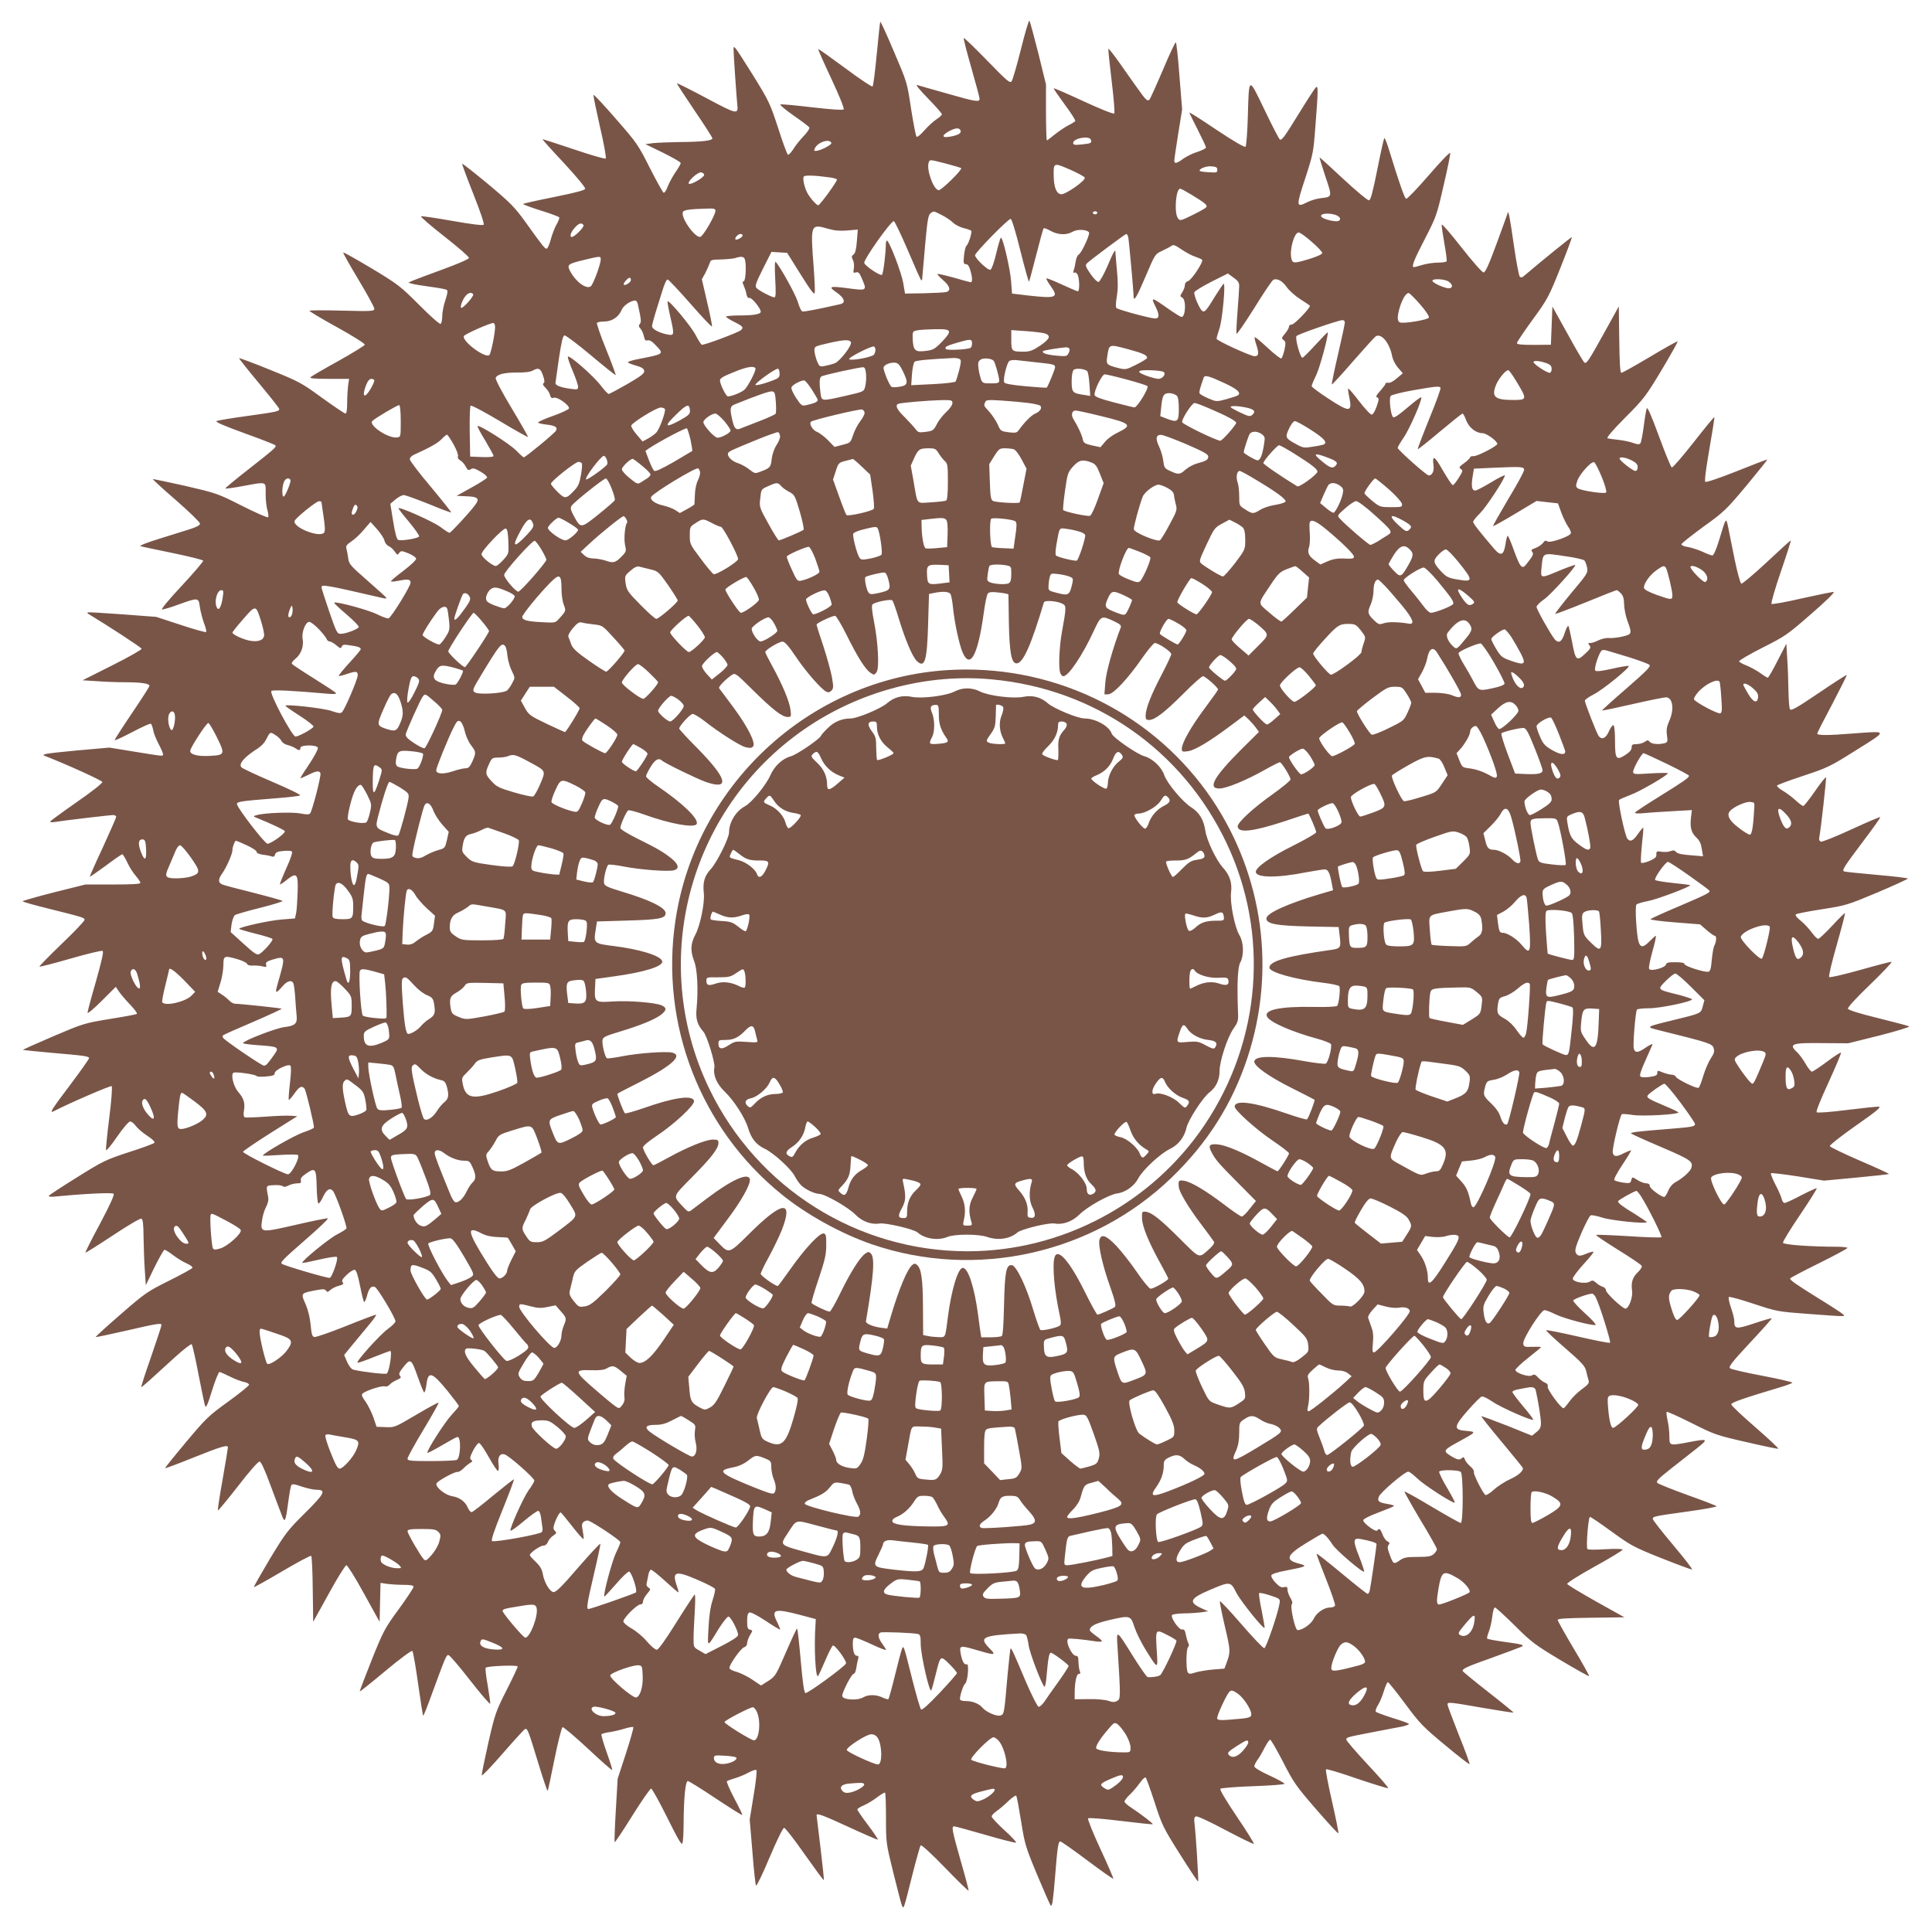
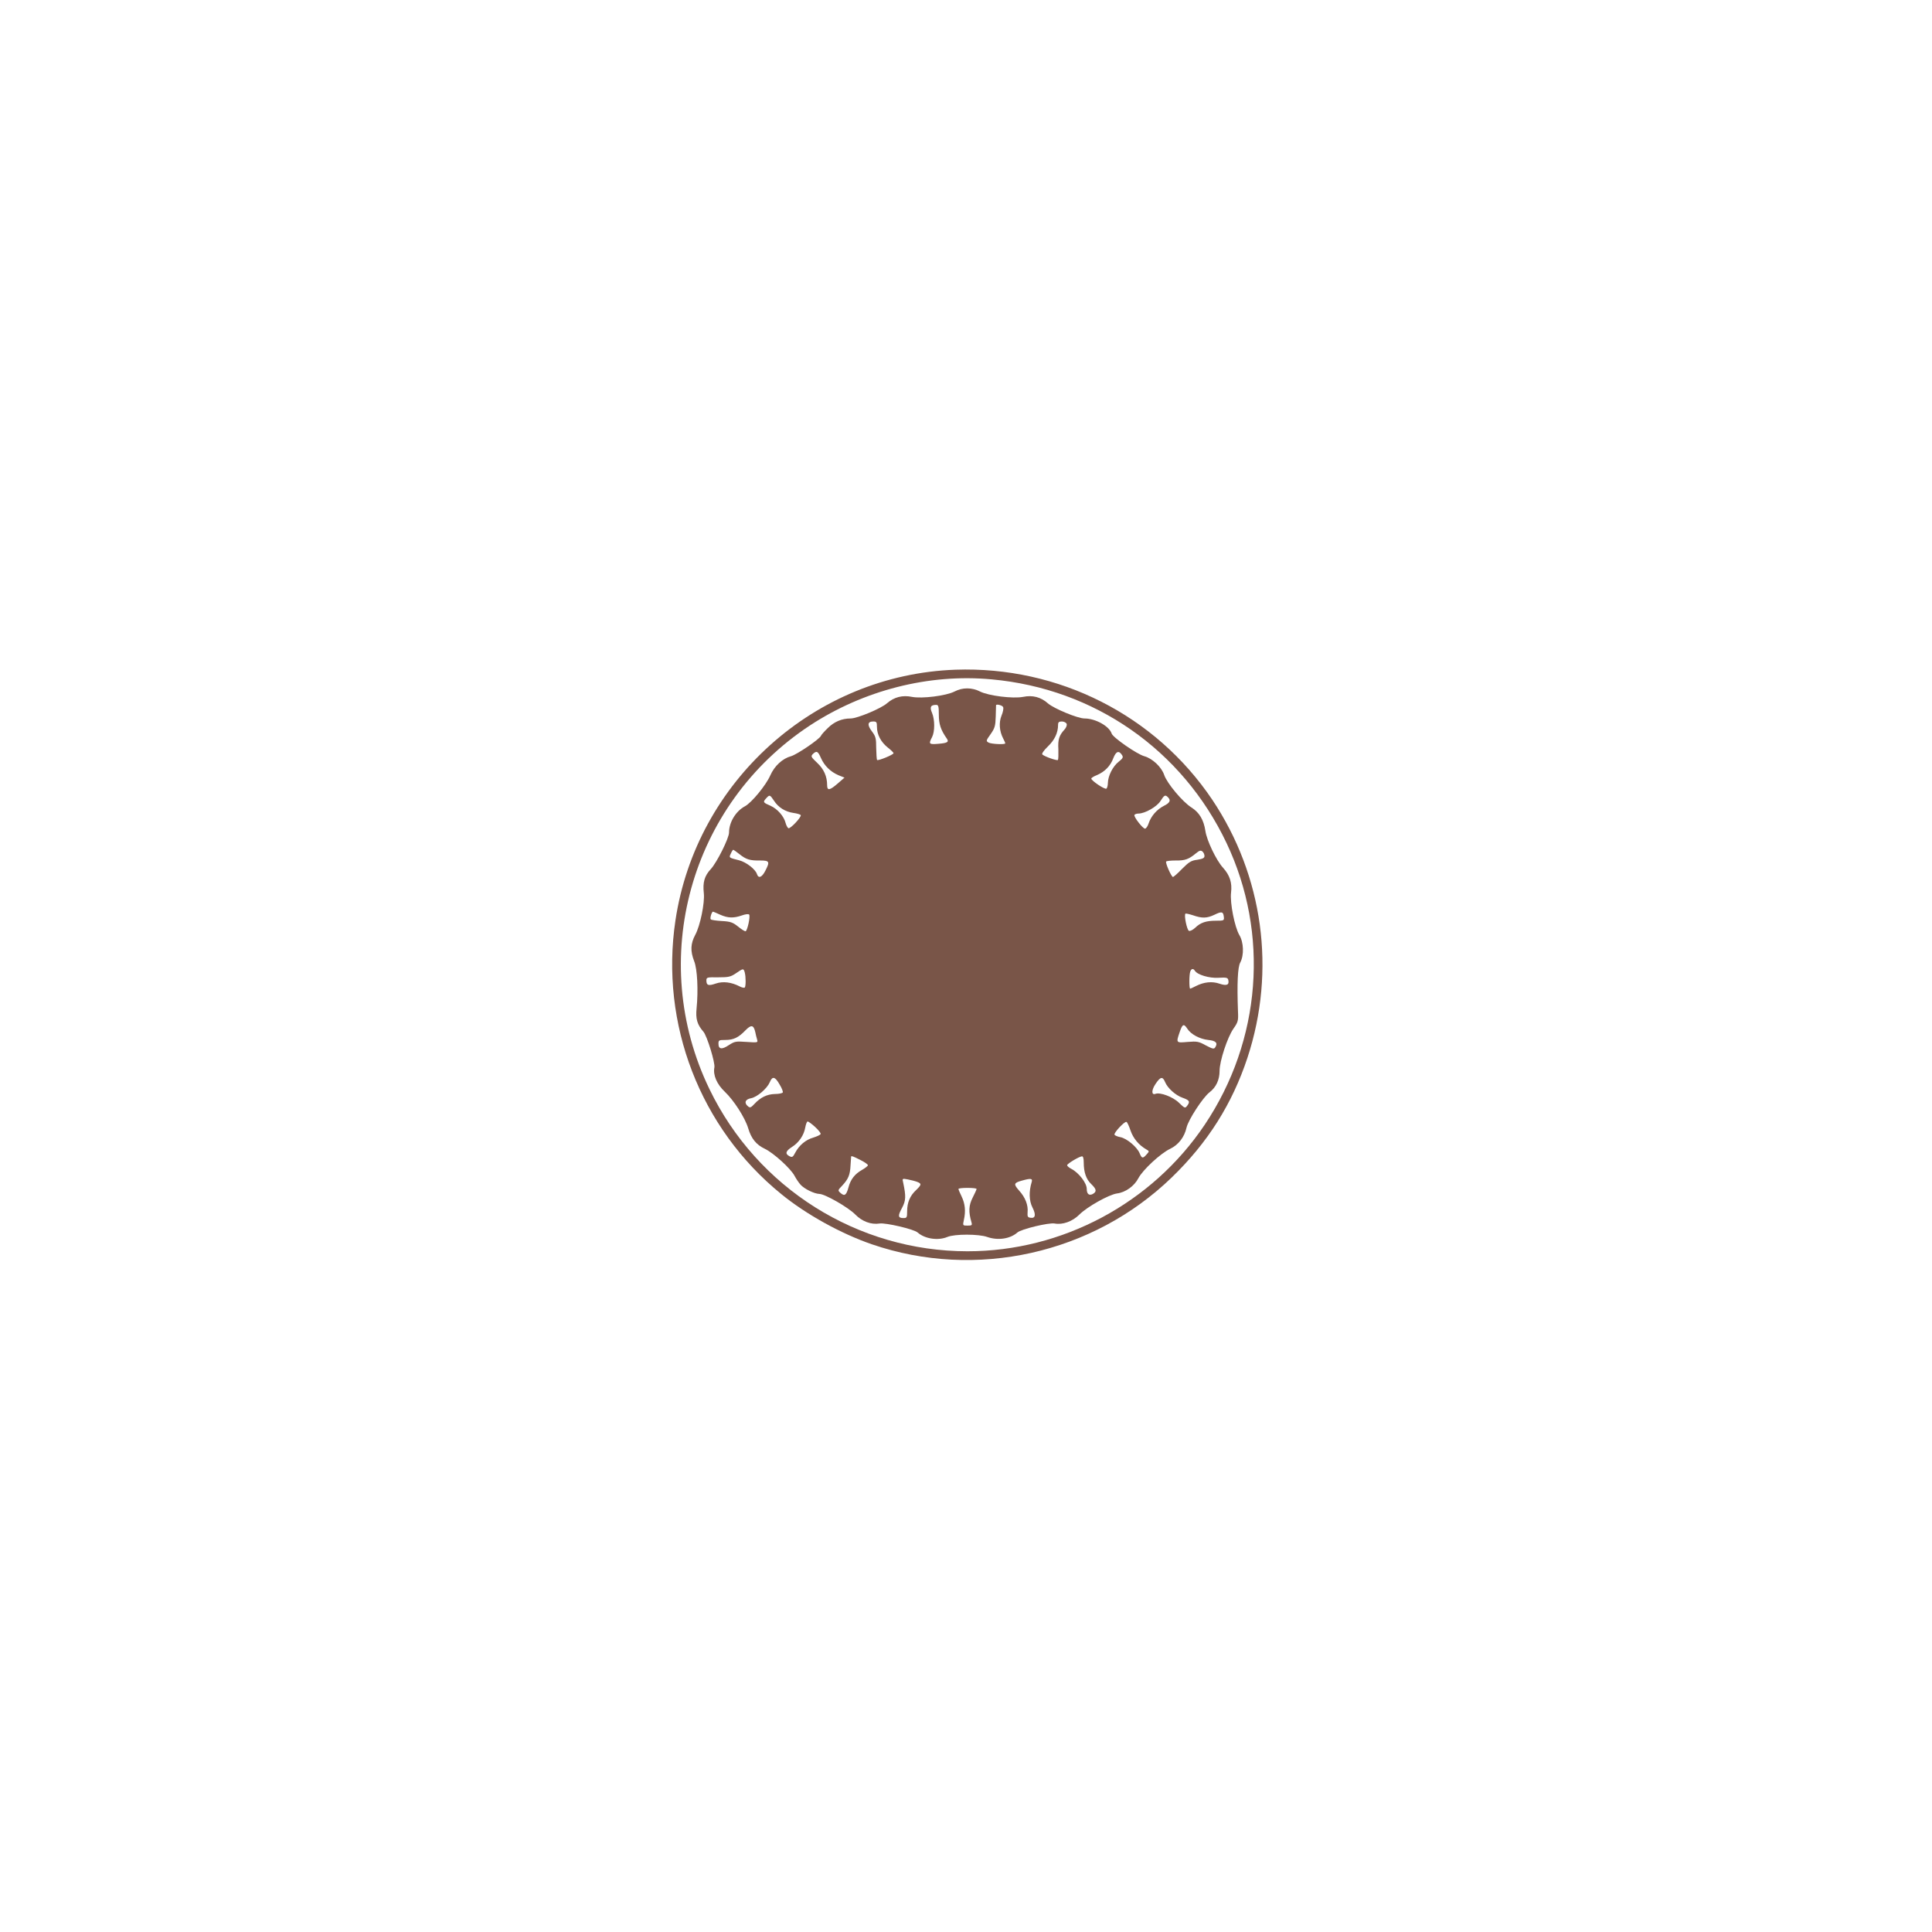
<svg xmlns="http://www.w3.org/2000/svg" version="1.0" width="1280pt" height="1280pt" viewBox="0 0 1280 1280" preserveAspectRatio="xMidYMid meet">
  <g transform="translate(0,1280) scale(0.1,-0.1)" fill="#795548" stroke="none">
-     <path d="M6764 12474 c-27 -108 -55 -204 -62 -213 -11 -14 -31 3 -162 138 -83 85 -152 152 -155 149 -3 -2 20 -91 50 -196 30 -105 55 -198 55 -207 0 -23 -27 -19 -218 36 -97 27 -186 53 -197 56 -11 3 22 -37 73 -89 50 -51 92 -99 92 -105 0 -6 -16 -21 -35 -33 -19 -12 -55 -45 -80 -73 -27 -31 -48 -48 -53 -42 -5 6 -21 89 -36 185 -26 175 -27 176 -113 377 -47 112 -88 201 -91 199 -2 -2 -12 -98 -23 -212 -11 -115 -23 -212 -28 -217 -4 -4 -86 50 -182 122 -96 71 -176 128 -178 126 -2 -2 37 -91 87 -197 55 -118 87 -197 81 -203 -6 -6 -82 0 -208 14 -109 13 -204 22 -211 19 -6 -2 33 -35 87 -73 54 -37 101 -73 105 -79 4 -6 -12 -31 -36 -56 -24 -25 -56 -64 -70 -88 -15 -23 -31 -40 -36 -37 -5 3 -35 83 -65 178 -53 162 -62 180 -162 342 -58 93 -112 177 -120 185 -11 12 -13 11 -13 -8 0 -32 19 -308 24 -357 9 -77 4 -76 -204 35 -105 56 -193 100 -195 98 -2 -2 50 -82 115 -178 66 -96 119 -180 120 -186 0 -16 -71 -24 -214 -25 -67 -1 -146 -4 -176 -7 l-54 -7 117 -57 c64 -32 117 -62 117 -68 0 -6 -15 -33 -34 -60 -19 -27 -42 -70 -52 -95 -9 -25 -21 -44 -27 -42 -5 1 -46 75 -91 163 -77 154 -87 168 -226 327 -80 92 -146 163 -148 158 -2 -5 18 -100 43 -211 26 -111 43 -206 38 -210 -4 -5 -100 23 -212 61 -113 38 -206 68 -207 66 -1 -1 62 -72 142 -157 79 -85 143 -162 141 -170 -1 -10 -57 -25 -204 -55 -111 -22 -204 -43 -207 -46 -3 -3 48 -22 114 -43 65 -20 122 -41 125 -46 3 -4 -5 -25 -17 -46 -12 -20 -29 -64 -38 -97 -9 -34 -21 -62 -27 -64 -11 -4 -24 11 -141 175 -73 101 -100 128 -249 253 -92 76 -169 137 -171 134 -2 -2 31 -92 74 -200 48 -121 74 -199 68 -204 -5 -6 -86 4 -204 25 -107 19 -202 33 -210 31 -8 -1 61 -61 152 -132 92 -72 166 -136 165 -144 -1 -8 -76 -40 -177 -77 -96 -35 -186 -69 -200 -75 l-25 -12 25 -7 c14 -4 68 -13 121 -20 53 -7 102 -16 108 -20 9 -5 7 -22 -8 -68 -12 -34 -21 -81 -21 -106 0 -25 -5 -48 -11 -52 -6 -3 -68 51 -142 126 -125 125 -141 137 -315 242 -101 60 -185 108 -188 105 -3 -2 43 -83 101 -180 58 -96 105 -183 105 -192 0 -17 -15 -18 -215 -13 -118 3 -215 3 -215 -1 0 -4 83 -54 185 -110 103 -57 184 -108 182 -115 -2 -6 -81 -55 -176 -108 -96 -53 -178 -101 -184 -107 -8 -8 27 -11 122 -11 l134 0 -7 -46 c-3 -26 -6 -78 -6 -115 0 -45 -4 -69 -11 -69 -6 0 -76 47 -155 104 -137 100 -152 108 -345 186 -110 45 -203 79 -205 77 -2 -2 57 -76 131 -165 74 -89 135 -166 135 -171 0 -16 -10 -19 -205 -46 -105 -14 -199 -30 -209 -34 -14 -5 35 -27 183 -81 111 -40 204 -76 206 -81 7 -11 -10 -26 -181 -160 -86 -67 -153 -123 -151 -125 2 -3 55 4 117 16 162 29 150 33 150 -51 0 -40 5 -89 12 -110 6 -22 8 -42 4 -46 -4 -4 -82 30 -173 76 -162 82 -170 84 -376 132 -116 26 -213 46 -215 45 -1 -2 68 -66 155 -141 87 -76 158 -145 158 -154 0 -11 -22 -23 -70 -38 -38 -12 -131 -41 -205 -64 -74 -23 -128 -44 -120 -47 8 -3 105 -24 214 -46 110 -23 201 -45 202 -51 2 -5 -62 -80 -141 -165 -80 -85 -139 -156 -132 -158 7 -1 57 13 110 33 131 47 133 47 141 -16 4 -28 16 -75 27 -106 12 -30 18 -57 15 -60 -3 -4 -79 17 -169 47 l-162 53 -225 17 c-124 9 -227 15 -230 13 -3 -3 2 -9 10 -13 131 -79 345 -219 348 -228 2 -6 -81 -53 -194 -110 l-197 -99 93 -6 c51 -4 134 -7 184 -7 109 0 166 -8 166 -24 0 -6 -52 -87 -115 -180 -63 -93 -115 -174 -115 -179 0 -5 52 19 115 52 64 34 120 59 124 56 5 -2 12 -22 16 -42 3 -21 20 -62 36 -92 16 -30 29 -61 29 -68 0 -15 8 -15 -220 22 l-135 22 -215 -19 c-201 -19 -240 -25 -215 -35 158 -62 381 -164 383 -174 1 -8 -71 -65 -168 -132 -93 -65 -172 -123 -176 -128 -4 -7 6 -8 28 -5 52 9 365 46 388 46 11 0 20 -6 20 -12 -1 -7 -41 -98 -89 -203 -49 -104 -87 -191 -86 -193 2 -2 49 31 105 72 56 42 105 76 110 76 5 0 19 -24 33 -53 13 -29 38 -69 56 -89 17 -20 31 -41 31 -47 0 -8 -54 -11 -182 -11 l-182 0 -208 -52 c-114 -29 -208 -56 -208 -59 0 -4 75 -25 168 -48 244 -61 242 -61 242 -76 0 -7 -68 -79 -152 -159 -83 -80 -149 -148 -147 -150 2 -3 95 21 206 53 111 32 207 55 213 51 8 -5 -6 -65 -44 -201 -31 -106 -56 -200 -56 -209 0 -8 42 27 94 79 l93 93 23 -34 c13 -18 46 -57 73 -85 28 -29 48 -56 44 -60 -4 -4 -85 -19 -180 -34 -169 -28 -175 -30 -375 -115 -112 -48 -201 -88 -200 -90 2 -1 87 -10 188 -19 223 -19 250 -23 250 -36 0 -5 -54 -82 -120 -170 -128 -169 -146 -198 -114 -181 109 56 378 172 384 166 5 -5 -2 -99 -16 -209 -14 -110 -23 -206 -22 -214 2 -8 35 31 73 87 41 59 77 101 87 102 9 0 26 -13 37 -29 12 -16 46 -46 77 -66 38 -25 52 -41 46 -47 -6 -6 -82 -34 -170 -62 -149 -49 -169 -58 -340 -165 -100 -62 -185 -118 -188 -123 -5 -7 15 -9 57 -4 188 18 363 26 372 17 6 -6 -24 -74 -90 -198 -56 -103 -99 -190 -97 -192 2 -2 83 49 180 113 98 65 182 115 190 112 11 -4 14 -32 15 -118 1 -62 4 -160 8 -218 l7 -105 57 118 c32 64 62 117 67 117 6 0 31 -16 57 -36 27 -20 67 -45 91 -55 24 -11 40 -23 37 -29 -4 -6 -74 -45 -157 -86 -143 -71 -159 -83 -319 -222 -92 -80 -167 -148 -165 -150 2 -2 93 17 202 42 207 48 234 52 234 37 0 -5 -31 -100 -69 -210 -39 -111 -68 -201 -65 -201 6 0 48 38 224 199 56 51 106 89 110 85 5 -5 25 -94 45 -199 20 -104 40 -199 44 -210 6 -15 17 8 46 103 21 67 43 122 49 122 6 0 37 -14 69 -30 32 -16 74 -32 93 -36 19 -3 34 -12 34 -18 0 -7 -62 -57 -138 -112 -130 -94 -147 -110 -280 -269 -78 -93 -140 -170 -138 -172 2 -2 88 30 192 72 185 74 224 85 224 65 0 -6 -16 -101 -35 -211 -20 -111 -34 -203 -31 -206 2 -2 62 70 133 161 76 99 134 164 143 163 10 -1 36 -59 72 -157 32 -85 65 -175 75 -199 20 -55 25 -45 43 90 7 53 16 102 20 109 6 10 21 8 69 -9 34 -11 77 -21 96 -21 69 0 57 -24 -74 -154 -115 -114 -129 -132 -233 -304 -60 -101 -108 -185 -106 -187 2 -2 87 45 188 105 102 60 188 106 192 102 4 -4 9 -104 10 -222 l3 -215 104 188 c56 103 109 187 116 187 7 0 60 -84 116 -187 l104 -188 3 129 3 129 46 -7 c25 -3 74 -6 109 -6 46 0 64 -4 64 -13 0 -7 -44 -74 -98 -148 -93 -127 -102 -144 -180 -338 -45 -113 -80 -206 -79 -208 2 -1 79 60 172 138 97 81 172 136 177 131 5 -5 22 -102 38 -217 16 -114 31 -210 34 -212 2 -2 30 67 61 154 88 240 92 248 106 248 7 0 72 -75 143 -167 72 -92 132 -162 134 -155 1 7 -7 61 -17 122 -11 60 -17 113 -13 116 13 12 212 19 212 8 0 -6 -33 -76 -74 -157 -71 -140 -77 -157 -121 -350 -25 -112 -45 -208 -43 -214 2 -6 64 59 137 143 74 85 140 157 147 162 18 10 22 0 89 -220 32 -106 61 -191 63 -188 3 2 23 98 46 212 23 113 47 208 53 210 6 2 82 -62 168 -142 86 -81 159 -145 161 -142 2 2 -14 55 -36 116 -22 62 -38 116 -35 121 2 4 26 10 52 14 25 3 70 14 100 23 29 9 56 14 59 10 3 -3 -19 -81 -49 -174 l-55 -168 -12 -208 c-7 -114 -10 -210 -8 -212 3 -3 55 76 117 175 62 99 118 180 125 180 6 0 54 -86 106 -191 70 -141 96 -186 101 -172 4 10 8 66 8 124 1 177 12 289 28 289 7 0 91 -52 185 -115 95 -63 174 -113 176 -110 2 2 -22 52 -53 110 -31 59 -53 110 -49 114 5 4 29 13 54 20 25 7 65 24 89 37 25 14 48 21 52 17 5 -5 -3 -80 -18 -168 l-26 -160 18 -215 c9 -118 20 -218 24 -223 4 -4 45 80 90 188 50 117 88 195 96 195 8 0 69 -79 136 -175 68 -96 124 -173 127 -171 2 2 -8 99 -22 214 -14 116 -26 213 -26 216 0 16 45 -1 216 -80 102 -47 187 -84 190 -82 2 3 -28 47 -66 98 -39 51 -70 97 -70 102 0 5 19 17 43 27 23 10 63 34 89 54 25 19 49 33 52 30 3 -4 6 -80 6 -170 0 -163 0 -164 50 -366 61 -242 59 -238 71 -212 5 11 29 103 54 205 26 102 50 189 55 194 5 5 71 -55 161 -148 83 -86 154 -155 156 -152 2 2 -21 91 -52 197 -57 202 -63 229 -43 229 6 0 98 -25 205 -56 106 -31 198 -54 204 -52 6 2 -28 39 -75 81 -47 43 -86 85 -86 92 0 8 15 24 33 36 17 12 53 42 78 67 26 24 49 40 52 34 4 -5 18 -81 32 -168 24 -151 29 -169 106 -354 45 -107 85 -199 90 -204 10 -11 16 30 29 189 16 200 21 235 35 235 6 0 87 -57 179 -126 92 -69 170 -124 172 -121 2 2 -36 91 -86 198 -49 106 -86 197 -81 202 5 5 102 -3 216 -17 115 -14 210 -24 212 -22 5 4 -72 63 -144 111 -24 15 -43 33 -43 39 0 7 16 28 36 47 20 18 49 54 66 77 17 24 34 40 39 35 4 -4 31 -79 59 -165 48 -149 56 -166 167 -342 64 -102 119 -184 121 -182 4 5 -15 314 -24 384 -4 32 -2 44 10 48 9 3 91 -35 196 -91 100 -53 184 -94 187 -91 3 3 -47 84 -113 181 -74 110 -114 178 -109 184 6 5 103 13 218 17 114 4 207 11 207 16 0 5 -45 30 -100 55 -59 27 -100 52 -100 60 0 8 10 29 23 46 12 16 33 53 47 81 14 27 30 50 35 50 6 0 44 -67 86 -148 70 -137 87 -161 219 -313 78 -90 144 -162 147 -159 3 2 -16 97 -42 211 -26 113 -44 209 -40 213 4 4 97 -24 206 -62 110 -37 203 -66 206 -63 3 4 -58 74 -136 157 -77 83 -141 157 -141 164 0 16 -1 16 180 51 74 14 159 31 189 36 29 6 49 15 45 19 -5 4 -55 22 -111 39 -56 18 -105 36 -108 41 -4 6 3 26 16 46 12 19 29 61 38 92 10 31 21 57 26 57 5 0 56 -64 114 -142 97 -131 119 -154 264 -274 87 -73 160 -129 163 -127 3 3 -29 90 -71 194 -41 104 -75 194 -75 201 0 18 11 17 234 -22 110 -19 201 -33 203 -31 2 1 -73 63 -167 136 -93 73 -170 136 -170 140 0 15 28 28 200 89 96 35 182 67 190 71 21 12 7 16 -118 33 -57 8 -106 17 -109 21 -3 3 2 24 11 46 9 23 19 68 23 101 3 32 11 59 17 59 6 0 65 -54 131 -119 111 -111 134 -128 304 -230 102 -61 187 -108 189 -106 3 2 -43 85 -102 183 -58 98 -106 183 -106 190 0 8 58 12 221 14 l221 3 -188 105 c-103 58 -189 110 -191 116 -2 7 79 58 182 115 102 56 185 107 185 112 0 6 -44 7 -114 3 -63 -4 -116 -4 -119 1 -10 16 6 213 17 213 6 0 72 -45 146 -99 127 -92 146 -102 329 -175 106 -42 197 -76 201 -74 5 2 -52 75 -126 163 -74 88 -134 165 -134 172 0 16 8 18 233 49 109 15 194 31 190 35 -4 4 -91 38 -193 74 -102 37 -191 73 -199 80 -11 11 3 26 85 91 55 43 132 104 173 136 83 66 80 68 -52 43 -127 -24 -127 -24 -127 39 0 30 -5 77 -12 105 -6 28 -9 54 -6 57 4 3 77 -30 165 -74 153 -77 165 -81 362 -126 112 -26 207 -46 212 -44 5 2 -63 65 -151 142 -88 76 -160 144 -160 152 0 12 83 41 328 114 39 12 74 25 77 29 2 4 -87 25 -198 46 -111 21 -208 43 -215 50 -11 10 13 41 133 170 81 86 145 158 143 161 -2 2 -55 -13 -117 -34 -121 -40 -131 -38 -131 18 0 14 -10 53 -22 87 -12 35 -18 66 -14 70 4 4 78 -16 164 -45 155 -51 159 -52 362 -67 257 -19 248 -19 230 -2 -8 8 -82 56 -165 107 -151 94 -185 118 -185 130 0 3 86 49 190 100 105 52 190 98 190 102 0 4 -30 8 -67 8 -172 0 -355 13 -360 26 -3 7 48 90 112 184 64 95 114 174 111 177 -2 3 -48 -18 -102 -46 -53 -28 -103 -51 -110 -51 -8 0 -17 12 -20 28 -4 15 -22 58 -42 95 -19 37 -32 70 -29 74 4 3 84 -6 179 -21 l173 -28 213 20 c118 11 215 22 217 24 2 2 -84 42 -192 88 -108 47 -198 90 -200 97 -2 6 75 67 172 135 135 94 171 124 153 126 -13 1 -108 -9 -213 -22 -109 -14 -194 -20 -199 -15 -6 5 26 84 79 199 48 105 85 193 82 196 -3 3 -45 -24 -93 -60 -48 -36 -93 -66 -100 -66 -6 0 -26 24 -42 53 -16 28 -42 63 -56 76 -59 55 -35 63 174 60 l165 -1 209 52 c116 30 202 56 195 60 -8 4 -101 29 -207 55 -120 29 -196 53 -199 62 -3 8 52 69 147 160 84 81 148 149 142 151 -5 1 -98 -23 -207 -54 -115 -32 -201 -52 -206 -47 -5 5 16 94 50 213 32 113 57 207 54 210 -2 2 -40 -35 -84 -83 -45 -48 -86 -87 -93 -87 -7 0 -27 20 -44 44 -18 24 -50 59 -73 77 -24 19 -37 35 -31 41 5 5 83 20 173 34 160 25 169 28 367 111 111 47 202 89 202 92 0 4 -93 15 -207 25 -114 10 -211 20 -216 23 -14 8 -3 26 123 194 67 88 120 163 117 165 -3 3 -89 -34 -191 -81 -104 -48 -194 -84 -202 -81 -11 4 -14 14 -10 33 10 51 47 384 44 393 -2 5 -34 -35 -72 -90 -38 -55 -74 -100 -79 -100 -5 0 -29 17 -52 39 -23 21 -61 49 -83 62 -23 13 -40 28 -39 34 2 5 80 34 174 65 163 54 179 62 352 171 210 131 210 127 -15 110 -177 -14 -244 -14 -244 -1 0 6 45 94 100 197 54 103 97 189 95 191 -2 2 -85 -51 -185 -119 -145 -98 -183 -120 -191 -108 -5 8 -9 64 -10 124 -1 61 -4 155 -8 210 l-6 100 -58 -112 c-31 -62 -61 -113 -65 -113 -4 0 -27 14 -50 31 -24 17 -64 39 -89 49 -26 10 -49 23 -51 28 -2 6 68 47 155 91 151 76 165 86 322 223 94 81 158 144 150 146 -8 1 -102 -18 -209 -42 -107 -25 -199 -41 -203 -37 -5 5 23 101 62 215 39 113 68 206 66 206 -3 0 -75 -65 -161 -146 -86 -80 -161 -143 -167 -141 -7 2 -27 75 -45 163 -17 87 -37 184 -43 214 -14 64 -13 65 -59 -87 -19 -63 -37 -103 -45 -103 -7 0 -37 11 -66 25 -30 13 -73 27 -96 31 -24 3 -43 11 -43 18 0 6 66 58 145 116 138 99 152 113 286 273 77 93 139 170 137 172 -1 2 -93 -33 -202 -77 -121 -48 -203 -75 -208 -70 -6 6 5 90 27 216 20 114 35 209 33 212 -3 2 -64 -73 -137 -166 -74 -94 -138 -169 -145 -167 -6 2 -44 95 -85 207 -52 141 -77 197 -81 184 -4 -11 -13 -64 -20 -119 -7 -55 -17 -105 -22 -112 -7 -9 -19 -8 -50 3 -23 8 -66 17 -97 20 -31 3 -62 8 -70 10 -10 3 30 50 116 137 125 125 137 142 242 316 61 102 108 187 106 189 -2 3 -85 -43 -183 -102 -98 -58 -183 -106 -190 -106 -8 0 -12 58 -14 220 l-3 220 -84 -152 c-119 -215 -130 -231 -145 -219 -6 5 -57 91 -111 190 l-100 180 -5 -127 -5 -126 -112 -1 c-82 0 -113 3 -113 12 0 7 47 77 104 155 100 137 107 151 184 343 44 110 78 202 76 204 -2 3 -201 -158 -317 -257 -12 -11 -21 -12 -28 -5 -6 6 -24 102 -40 213 -24 169 -36 234 -40 209 0 -2 -33 -92 -72 -199 -53 -144 -76 -195 -88 -195 -9 0 -73 72 -145 164 -70 90 -130 159 -132 153 -2 -6 6 -61 17 -123 11 -61 18 -115 15 -120 -3 -5 -29 -9 -58 -9 -29 0 -75 -7 -102 -15 -27 -8 -52 -15 -56 -15 -19 0 -2 44 71 185 76 148 80 157 125 355 26 111 46 209 44 216 -2 8 -65 -58 -142 -147 -76 -88 -143 -158 -150 -156 -10 3 -45 102 -112 320 -14 48 -29 85 -33 82 -3 -4 -24 -97 -46 -208 -30 -150 -44 -203 -55 -204 -8 -2 -85 62 -170 141 -85 80 -156 144 -157 142 -2 -1 16 -58 38 -125 46 -137 47 -135 -31 -144 -27 -3 -67 -15 -90 -27 -73 -37 -74 -28 -13 157 53 163 55 174 68 348 19 242 19 273 2 255 -8 -8 -56 -82 -107 -165 -101 -164 -118 -187 -131 -179 -5 3 -51 91 -101 196 -108 224 -103 226 -111 -51 -3 -101 -10 -188 -15 -193 -6 -6 -77 35 -191 111 -99 67 -181 119 -181 115 0 -3 25 -54 55 -113 30 -59 55 -112 55 -118 0 -6 -25 -19 -56 -29 -30 -9 -73 -30 -95 -46 -44 -32 -59 -35 -59 -12 0 9 12 89 26 178 l26 161 -18 223 c-9 122 -20 222 -24 222 -4 0 -43 -82 -85 -182 -43 -101 -83 -189 -88 -196 -13 -17 -26 -5 -80 72 -24 33 -76 107 -116 164 -40 57 -75 101 -77 99 -3 -3 7 -98 21 -213 14 -117 22 -211 17 -216 -5 -5 -93 30 -203 81 -106 49 -195 88 -198 86 -2 -2 31 -50 72 -106 42 -56 74 -106 71 -111 -3 -4 -24 -18 -47 -29 -23 -12 -63 -39 -89 -60 -26 -21 -49 -39 -52 -39 -3 0 -6 83 -6 185 l0 185 -51 208 c-29 114 -55 211 -59 215 -4 5 -29 -80 -56 -189z m-400 -539 c7 -18 -18 -32 -74 -41 -52 -9 -52 10 0 38 42 22 66 23 74 3z m863 -60 c8 -22 2 -26 -61 -32 -46 -5 -56 -3 -56 10 0 31 106 50 117 22z m-1719 -22 c4 -13 -76 -53 -104 -53 -12 0 -12 4 -4 20 21 40 97 63 108 33z m760 -137 c52 -14 96 -27 100 -30 9 -10 -130 -146 -148 -146 -35 0 -84 138 -67 184 8 20 4 20 115 -8z m831 -44 c47 -21 86 -43 88 -49 7 -19 -128 -113 -157 -110 -31 3 -49 48 -49 128 -1 83 -1 83 118 31z m966 3 c0 -18 -5 -20 -55 -16 -30 1 -57 5 -60 8 -13 12 39 34 75 31 32 -2 40 -7 40 -23z m-3400 -34 c0 -17 -90 -69 -101 -58 -13 12 58 78 81 75 11 -2 20 -9 20 -17z m837 -17 c21 -3 40 -9 43 -13 5 -9 -113 -171 -124 -171 -12 0 -58 53 -74 85 -19 39 -30 92 -22 105 7 11 76 8 177 -6z m2395 -116 c90 -55 105 -68 94 -82 -5 -6 -46 -29 -91 -51 -79 -39 -82 -39 -96 -21 -26 36 -14 196 15 196 5 0 40 -19 78 -42z m-3157 -104 c0 -30 -84 -174 -102 -174 -39 0 -128 129 -114 165 5 14 44 20 159 23 46 2 57 -1 57 -14z m1500 -29 c27 -14 60 -36 74 -50 13 -13 45 -30 70 -36 26 -6 48 -15 51 -18 6 -11 -19 -91 -32 -99 -5 -4 -13 -33 -16 -64 -5 -51 -3 -58 12 -58 12 0 22 -13 29 -39 14 -44 16 -81 4 -81 -4 0 -54 13 -111 30 -58 16 -107 27 -110 25 -2 -3 14 -21 37 -41 47 -40 54 -71 20 -79 -13 -3 -79 -6 -148 -8 l-124 -2 -12 71 c-11 64 -83 255 -105 278 -5 6 -9 -2 -10 -20 -1 -71 -17 -196 -26 -205 -9 -9 -108 56 -117 78 -8 19 175 278 196 278 5 0 47 -87 92 -192 45 -106 85 -196 89 -199 4 -4 7 1 7 12 1 10 9 109 19 218 15 169 21 201 36 213 23 16 17 17 75 -12z m1030 15 c0 -5 -7 -10 -15 -10 -8 0 -15 5 -15 10 0 6 7 10 15 10 8 0 15 -4 15 -10z m1600 -26 c11 -10 11 -17 3 -25 -15 -15 -114 9 -120 28 -9 25 90 23 117 -3z m-2110 -224 c29 -116 55 -209 57 -206 3 2 24 82 48 176 24 94 46 174 49 177 3 4 25 -4 47 -17 50 -27 105 -29 146 -5 31 18 96 15 108 -5 8 -12 -49 -136 -68 -146 -8 -5 -17 -25 -20 -44 -3 -19 -8 -46 -13 -59 -5 -17 -4 -22 4 -17 6 3 16 -2 21 -13 13 -24 15 -111 2 -111 -5 0 -52 20 -106 45 -54 25 -100 43 -102 41 -3 -3 9 -25 27 -50 57 -79 40 -85 -155 -63 l-100 12 -6 80 c-6 84 -56 298 -68 290 -4 -2 -18 -50 -31 -105 -14 -59 -30 -104 -38 -107 -16 -7 -102 75 -102 96 0 18 219 241 236 241 7 0 34 -89 64 -210z m-2894 168 c7 -11 -59 -78 -78 -78 -16 0 -8 29 18 59 27 32 48 39 60 19z m1622 -24 c40 -12 76 -15 125 -11 l70 6 -6 -77 c-4 -54 -11 -80 -22 -88 -14 -10 -14 -16 -5 -35 7 -12 10 -37 7 -56 -5 -30 -4 -33 14 -28 16 5 23 -2 39 -40 35 -82 36 -82 -98 -64 -116 15 -127 11 -69 -29 52 -36 62 -68 25 -77 -169 -38 -244 -52 -253 -48 -7 2 -20 31 -30 65 -16 51 -116 231 -146 263 -6 6 -7 -36 -3 -113 5 -91 4 -122 -5 -122 -18 0 -106 46 -120 63 -10 13 -2 35 44 127 l56 111 52 -3 52 -3 90 -144 c70 -112 91 -138 93 -120 2 12 -1 87 -7 165 -22 291 -22 292 97 258z m3201 -85 c39 -33 71 -67 71 -75 0 -8 -31 -23 -83 -39 -107 -32 -114 -32 -122 6 -12 56 20 169 49 169 8 0 47 -27 85 -61z m-3769 41 c0 -12 -40 -34 -47 -26 -9 8 17 36 33 36 8 0 14 -4 14 -10z m2555 -12 c5 -24 35 -354 35 -388 0 -45 20 -12 80 129 63 148 63 148 109 169 25 12 53 26 62 33 13 10 25 5 67 -24 29 -19 69 -41 89 -47 21 -7 42 -16 47 -21 12 -11 -70 -136 -94 -142 -12 -3 -20 -14 -20 -26 0 -12 -8 -33 -17 -47 -16 -25 -16 -27 0 -36 27 -14 22 -128 -5 -128 -6 0 -46 25 -89 55 -111 78 -116 79 -84 15 28 -56 27 -80 -3 -80 -29 0 -244 58 -255 69 -6 6 -5 33 2 75 8 47 9 95 1 173 -5 59 -10 114 -10 122 0 25 -13 2 -55 -97 -23 -53 -49 -98 -57 -100 -8 -1 -31 21 -53 53 -33 48 -36 58 -24 70 23 23 253 194 261 195 4 0 10 -10 13 -22z m-3495 -146 c0 -33 -50 -167 -66 -179 -30 -22 -102 32 -138 103 -20 41 -14 46 94 72 107 26 110 26 110 4z m954 2 c12 -30 7 -142 -6 -147 -10 -3 -10 -9 -1 -28 6 -13 15 -38 18 -56 4 -21 11 -30 20 -27 14 6 75 -69 75 -91 0 -17 -47 -25 -146 -25 -46 0 -84 -4 -84 -8 0 -4 25 -20 55 -35 57 -28 64 -37 43 -55 -22 -17 -249 -102 -259 -96 -5 3 -23 31 -39 62 -30 60 -182 241 -187 225 -2 -5 6 -49 17 -97 28 -122 28 -130 -12 -123 -56 9 -108 36 -108 55 0 9 9 44 19 77 10 33 31 100 46 148 17 57 31 87 39 85 7 -2 75 -74 152 -162 76 -87 140 -154 141 -149 2 5 -12 78 -32 161 l-35 152 24 43 c12 25 25 54 29 66 5 19 12 21 74 22 37 1 79 5 93 9 40 13 57 11 64 -6z m3276 -178 c0 -17 -5 -92 -11 -168 -6 -76 -9 -143 -7 -149 2 -7 55 70 118 170 62 101 119 185 127 188 26 10 59 -8 87 -48 16 -23 56 -59 89 -80 34 -22 63 -41 65 -44 9 -9 -102 -125 -119 -125 -11 0 -19 -6 -19 -14 0 -8 -12 -29 -26 -46 -24 -28 -25 -32 -10 -43 15 -11 15 -19 6 -65 -7 -28 -16 -54 -21 -57 -4 -3 -45 28 -90 70 -45 42 -83 74 -86 71 -3 -2 2 -27 12 -55 17 -53 14 -71 -13 -71 -26 0 -252 103 -252 116 0 6 9 36 19 67 19 53 42 297 28 297 -3 0 -26 -35 -53 -77 -61 -101 -74 -115 -89 -103 -20 16 -58 108 -52 124 3 8 55 40 114 70 l108 54 37 -27 c29 -20 38 -33 38 -55z m-4030 39 c0 -15 -38 -40 -47 -31 -7 7 26 46 39 46 4 0 8 -7 8 -15z m5418 -11 c29 -20 29 -44 0 -44 -30 1 -108 36 -108 50 0 16 83 12 108 -6z m-6463 -84 c7 -11 -70 -98 -80 -89 -8 8 12 60 32 81 18 20 39 23 48 8z m6275 -68 c35 -40 60 -78 57 -86 -6 -15 -167 -42 -192 -32 -19 7 -19 39 -1 100 18 58 43 98 60 94 7 -2 41 -36 76 -76z m-5185 6 c23 -105 25 -121 14 -134 -9 -11 -8 -18 5 -32 8 -10 19 -33 22 -50 5 -25 11 -31 24 -27 12 4 30 -6 54 -32 57 -60 59 -58 -121 -93 -35 -7 -63 -16 -63 -20 0 -4 24 -14 53 -22 39 -11 53 -20 55 -35 2 -17 -18 -33 -111 -87 -63 -36 -119 -66 -124 -66 -6 0 -29 25 -52 55 -49 65 -215 210 -219 191 -1 -7 13 -50 33 -95 19 -46 35 -92 35 -103 0 -19 -4 -20 -50 -14 -65 9 -100 22 -100 38 1 7 11 80 23 163 17 112 26 151 37 153 8 1 87 -58 175 -132 88 -74 162 -133 164 -131 2 2 -26 79 -63 170 -37 91 -64 170 -61 176 4 5 26 9 50 9 50 0 95 31 114 78 11 27 59 60 88 61 7 1 15 -9 18 -21z m4685 -124 c0 -9 -20 -104 -45 -211 -25 -108 -44 -198 -41 -200 2 -2 66 67 141 154 76 87 143 161 150 165 38 22 93 -46 109 -135 4 -20 21 -54 39 -74 l31 -36 -39 -33 c-23 -20 -47 -33 -57 -30 -10 2 -18 0 -18 -5 0 -5 -16 -26 -35 -48 -27 -30 -32 -40 -21 -44 13 -5 13 -13 -3 -59 -10 -29 -24 -54 -32 -55 -8 -2 -45 38 -83 87 -38 50 -71 88 -74 86 -2 -3 1 -29 8 -60 20 -99 1 -99 -142 -5 -60 39 -108 75 -108 81 0 6 13 38 30 72 25 53 85 274 76 284 -2 1 -38 -36 -81 -83 -43 -47 -81 -85 -86 -85 -15 0 -51 132 -39 144 12 13 276 104 303 105 9 1 17 -6 17 -15z m-5630 -31 c0 -43 -27 -174 -38 -185 -25 -25 -181 90 -169 125 3 12 170 86 195 87 7 0 12 -12 12 -27z m3007 -29 c4 -10 -12 -33 -47 -69 -47 -48 -58 -54 -107 -60 -70 -9 -82 3 -86 75 -2 53 -1 55 28 61 17 4 70 7 118 8 71 1 89 -2 94 -15z m639 -14 c38 -15 29 -36 -35 -80 -50 -33 -68 -40 -110 -40 -78 0 -81 3 -81 77 l0 66 101 -7 c55 -4 111 -11 125 -16z m-1288 -60 c4 -23 -74 -123 -106 -136 -15 -6 -44 -14 -65 -18 -36 -7 -38 -6 -54 31 -8 21 -16 51 -17 68 -1 30 -1 30 94 52 106 24 143 25 148 3z m802 -4 c0 -14 -4 -27 -9 -30 -19 -12 -158 -19 -165 -8 -8 14 3 20 77 42 86 25 97 25 97 -4z m-640 -44 c0 -9 -4 -23 -9 -31 -11 -17 -152 -43 -165 -31 -10 10 152 92 165 84 5 -3 9 -13 9 -22z m1679 3 c92 -25 121 -38 121 -56 0 -5 -32 -25 -70 -44 -67 -34 -72 -35 -118 -24 -79 20 -84 25 -77 72 14 91 8 88 144 52z m-394 5 c3 -5 1 -19 -6 -31 -10 -20 -16 -21 -82 -15 -65 6 -98 18 -86 30 4 5 110 22 151 25 9 0 20 -3 23 -9z m-727 -69 c11 -6 10 -20 -3 -73 -9 -35 -20 -69 -23 -75 -4 -6 -68 -14 -151 -18 l-144 -7 5 72 c3 39 11 77 17 83 9 9 91 17 256 25 17 1 36 -2 43 -7z m225 -11 c9 -8 37 -107 37 -132 0 -15 -9 -18 -55 -18 -51 0 -56 2 -66 27 -5 15 -13 47 -16 71 -5 37 -3 47 13 59 18 13 70 10 87 -7z m287 -11 c113 -12 120 -14 120 -33 0 -12 -47 -126 -55 -134 -2 -2 -65 2 -140 9 -97 9 -139 17 -142 26 -9 23 19 133 35 142 9 5 30 7 47 5 16 -2 77 -9 135 -15z m3383 -8 c19 -8 27 -17 27 -36 0 -14 -6 -25 -13 -25 -20 0 -107 58 -107 71 0 13 47 8 93 -10z m-4271 -51 c37 -76 34 -93 -21 -102 -24 -4 -48 -5 -54 -1 -15 9 -58 115 -53 130 7 18 45 33 76 30 20 -2 31 -14 52 -57z m-977 20 c7 -12 -50 -123 -74 -143 -23 -20 -100 -49 -112 -42 -14 10 -49 82 -49 104 0 15 20 27 88 54 88 37 136 45 147 27z m733 -42 c2 -25 -1 -61 -6 -79 -8 -33 -9 -34 -128 -61 -164 -37 -160 -38 -168 18 -9 70 -7 102 6 110 16 10 259 63 278 61 10 -2 16 -16 18 -49z m-2140 -7 c11 -32 11 -45 3 -50 -7 -5 -3 -15 13 -30 13 -13 27 -34 30 -48 5 -19 11 -23 26 -18 23 7 100 -47 100 -70 0 -7 -46 -29 -105 -50 -58 -20 -103 -41 -100 -45 2 -4 28 -10 56 -13 60 -7 75 -18 62 -41 -9 -17 -202 -176 -213 -176 -3 0 -26 20 -50 45 -44 45 -246 173 -256 162 -3 -2 20 -46 51 -96 30 -51 55 -96 55 -102 0 -6 -30 -9 -77 -7 l-78 3 -3 164 c-1 91 1 168 6 173 5 5 91 -41 192 -101 101 -61 186 -108 188 -106 2 2 -46 87 -108 190 -64 106 -109 192 -106 201 9 24 57 36 141 36 52 -1 89 4 105 13 38 22 52 14 68 -34z m1567 13 c0 -27 -5 -31 -77 -56 -43 -15 -80 -23 -83 -18 -6 10 135 112 150 107 5 -2 10 -17 10 -33z m2038 17 c6 -6 12 -45 15 -87 l5 -77 -49 8 c-68 10 -74 17 -74 89 0 36 5 67 13 75 13 14 74 8 90 -8z m506 -5 c19 -12 -6 -46 -34 -46 -13 0 -50 10 -81 21 -41 16 -53 24 -43 31 15 10 139 5 158 -6z m2343 -72 c66 -110 65 -114 -26 -114 -124 0 -147 21 -113 103 18 42 66 99 81 94 6 -2 32 -39 58 -83z m-2589 22 c71 -19 134 -39 139 -44 12 -12 -68 -142 -86 -141 -6 0 -67 15 -136 33 -91 24 -126 37 -128 49 -5 27 49 137 67 137 9 0 74 -15 144 -34z m653 -26 c82 -38 110 -64 84 -80 -7 -4 -41 -15 -76 -25 -64 -17 -65 -17 -117 5 -28 12 -55 27 -59 33 -5 9 2 35 27 106 7 18 36 10 141 -39z m-5636 18 c0 -6 -11 -31 -25 -55 -41 -69 -60 -52 -29 27 11 27 22 40 35 40 10 0 19 -5 19 -12z m2896 -55 c20 -31 38 -62 41 -70 5 -13 -18 -25 -74 -37 -30 -7 -34 -4 -69 48 -21 33 -34 62 -30 71 6 15 59 44 83 45 7 0 29 -26 49 -57z m4168 8 c3 -5 -30 -98 -75 -206 -44 -109 -78 -199 -76 -201 2 -2 68 50 146 116 79 66 146 120 151 120 4 0 15 -20 24 -45 19 -49 65 -85 109 -85 25 0 97 -52 97 -71 0 -14 -133 -83 -157 -81 -13 1 -23 -3 -23 -8 0 -5 -18 -23 -39 -38 -34 -24 -37 -30 -23 -39 15 -9 14 -15 -13 -58 -17 -27 -34 -49 -40 -49 -5 -1 -34 43 -65 96 -55 98 -72 107 -63 37 6 -39 -8 -69 -31 -69 -15 0 -206 170 -206 183 0 6 18 36 39 67 39 55 127 257 117 268 -3 2 -31 -18 -63 -45 -90 -76 -116 -94 -124 -86 -16 16 -28 127 -15 140 6 7 72 24 146 37 155 27 177 29 184 17z m-4404 -94 c3 -38 2 -73 -1 -78 -3 -5 -52 -28 -110 -50 -57 -22 -114 -44 -126 -49 -27 -11 -39 2 -52 60 -17 73 -14 89 17 101 159 64 230 88 247 86 17 -2 21 -11 25 -70z m2657 41 c8 -7 13 -37 13 -85 0 -87 -8 -94 -77 -68 l-46 18 7 66 c4 46 11 70 23 79 19 13 58 8 80 -10z m-1487 -49 c0 -12 -17 -37 -40 -58 -22 -20 -51 -56 -63 -81 -22 -42 -27 -45 -73 -51 -45 -6 -51 -5 -69 19 -11 15 -44 50 -72 79 -52 50 -65 79 -40 88 20 7 195 22 280 24 72 1 77 0 77 -20z m504 1 c38 -5 73 -13 78 -18 14 -14 -1 -39 -33 -52 -26 -11 -70 -55 -109 -109 -13 -19 -21 -20 -68 -15 -50 7 -53 8 -72 52 -11 24 -36 62 -55 83 -39 43 -38 41 -28 64 5 16 17 17 112 11 58 -4 137 -11 175 -16z m1193 -34 c116 -49 183 -85 183 -97 0 -14 -92 -119 -105 -119 -25 0 -250 109 -253 123 -4 20 65 127 82 127 8 0 50 -15 93 -34z m-5352 -87 c0 -102 0 -104 -24 -107 -57 -9 -192 81 -164 109 20 20 168 107 178 105 6 -2 10 -46 10 -107z m1915 81 c5 -32 -2 -39 -66 -75 -99 -54 -107 -41 -24 39 67 65 85 73 90 36z m3690 9 c51 -11 62 -26 35 -49 -13 -11 -26 -8 -76 16 -33 15 -63 32 -65 36 -7 11 47 10 106 -3z m-3855 -9 c8 -13 -34 -130 -56 -155 -10 -11 -35 -29 -55 -40 l-37 -20 -38 45 c-22 25 -38 52 -37 60 4 19 167 120 195 120 12 0 25 -4 28 -10z m1323 -23 c2 -9 -11 -35 -28 -57 -17 -22 -39 -63 -48 -92 -17 -51 -18 -52 -70 -65 l-53 -14 -42 43 c-23 24 -57 50 -75 57 -29 12 -53 53 -39 67 11 12 314 84 337 81 8 -1 16 -10 18 -20z m1564 -23 c202 -49 214 -61 113 -110 -30 -14 -68 -41 -84 -61 l-30 -36 -56 12 c-47 11 -56 16 -61 39 -5 29 -34 90 -61 133 -19 30 -12 59 14 59 10 0 84 -16 165 -36z m-2494 -33 c23 -28 42 -56 42 -64 0 -14 -60 -47 -86 -47 -21 0 -93 80 -94 103 0 18 54 57 80 57 8 0 34 -22 58 -49z m3890 -61 c84 -54 107 -80 84 -94 -5 -3 -37 -10 -72 -15 -60 -10 -66 -9 -112 16 -72 39 -75 45 -48 103 14 30 30 50 39 50 9 0 58 -27 109 -60z m-4113 -64 c8 -38 13 -71 11 -74 -3 -2 -58 -35 -123 -73 -81 -46 -121 -65 -129 -58 -7 5 -22 37 -35 71 l-23 61 23 16 c62 42 246 140 252 133 4 -4 15 -38 24 -76z m593 26 c2 -11 -8 -38 -23 -60 -15 -23 -28 -60 -32 -90 -6 -57 -10 -62 -70 -85 -41 -16 -41 -16 -79 13 -20 17 -55 35 -76 42 -41 12 -75 49 -63 68 7 11 26 20 200 91 66 27 125 47 130 46 6 -2 11 -13 13 -25z m3191 12 c20 -15 23 -22 17 -58 -11 -76 -26 -116 -44 -116 -14 0 -92 45 -92 53 1 19 32 112 40 123 16 19 50 18 79 -2z m-5354 -68 c19 -35 33 -70 29 -79 -3 -10 2 -20 15 -27 11 -6 28 -24 36 -40 13 -25 18 -28 34 -19 14 10 27 6 65 -16 26 -15 45 -32 43 -39 -2 -6 -48 -36 -103 -66 l-99 -55 67 -3 c76 -3 88 -15 55 -59 -38 -51 -160 -183 -169 -183 -5 0 -33 18 -62 40 -50 36 -276 137 -276 122 0 -4 32 -45 71 -91 38 -46 68 -89 66 -95 -4 -12 -118 -32 -139 -23 -9 3 -21 46 -33 122 l-19 117 34 29 c19 16 44 29 55 29 11 0 85 -27 165 -59 80 -33 146 -58 149 -56 2 2 -59 79 -135 170 -77 91 -139 173 -139 182 0 10 11 22 25 29 111 50 161 79 185 104 16 17 32 30 36 30 5 0 24 -29 44 -64z m4855 1 c113 -49 145 -67 145 -81 0 -22 -13 -30 -73 -46 -23 -6 -57 -24 -76 -40 -39 -35 -47 -36 -102 -11 -38 17 -41 22 -47 68 -3 27 -16 70 -28 95 -25 52 -20 78 13 77 13 0 88 -28 168 -62z m714 -62 c117 -73 157 -105 154 -121 -5 -21 -120 -104 -133 -96 -99 60 -225 146 -225 154 0 15 91 118 104 118 7 0 52 -25 100 -55z m-2355 2 c11 -18 29 -42 41 -52 18 -16 20 -30 20 -136 0 -76 -4 -120 -11 -125 -6 -4 -51 -9 -100 -12 -102 -6 -88 -23 -117 143 l-18 100 22 49 c27 59 36 66 96 66 42 0 48 -3 67 -33z m496 27 c12 -3 34 -31 53 -67 l33 -62 -21 -109 c-11 -60 -22 -112 -25 -115 -9 -8 -157 0 -176 10 -14 7 -18 28 -21 126 l-4 118 33 53 c30 48 36 52 71 52 20 0 46 -3 57 -6z m2079 -55 c64 -24 75 -35 52 -57 -19 -19 -39 -10 -101 43 -48 41 -33 45 49 14z m-4775 -11 c5 -13 7 -28 4 -34 -6 -16 -133 -107 -140 -100 -11 11 99 156 118 156 5 0 13 -10 18 -22z m6791 -8 c30 -16 40 -26 40 -45 0 -16 -6 -25 -16 -25 -16 0 -104 69 -104 82 0 14 40 8 80 -12z m-6556 -36 c31 -25 56 -51 56 -57 0 -7 -10 -18 -22 -26 -13 -8 -32 -20 -44 -28 -19 -12 -26 -9 -72 29 -29 23 -52 49 -52 59 0 16 55 69 72 69 3 0 31 -20 62 -46z m1456 -6 l55 -52 16 -108 c8 -59 12 -113 8 -119 -9 -15 -170 -52 -181 -41 -4 4 -26 59 -48 121 l-41 114 18 55 c17 54 20 57 63 68 25 7 47 12 50 13 3 1 30 -22 60 -51z m1518 29 c28 -10 38 -22 59 -75 l25 -63 -38 -105 c-20 -58 -44 -108 -52 -111 -16 -7 -171 27 -178 38 -3 5 3 62 12 128 16 113 19 122 53 160 39 43 62 49 119 28z m-3373 -7 c3 -5 1 -40 -6 -77 -9 -53 -18 -75 -43 -101 -55 -59 -63 -59 -112 -11 -24 24 -44 48 -44 54 0 17 162 145 182 145 9 0 19 -4 23 -10z m6757 -90 c22 -54 34 -98 29 -103 -11 -11 -166 12 -188 28 -13 10 -14 17 -3 49 14 44 92 130 111 124 7 -2 30 -47 51 -98z m-514 49 c2 -9 -45 -96 -104 -193 -58 -98 -104 -179 -102 -181 2 -3 68 34 146 81 l142 85 71 -8 71 -8 22 -61 c12 -33 33 -75 45 -93 13 -17 21 -38 18 -45 -8 -21 -139 -66 -155 -53 -11 8 -18 6 -30 -11 -10 -12 -32 -27 -50 -33 -26 -9 -30 -14 -21 -25 12 -14 6 -26 -40 -84 -27 -34 -40 -19 -81 94 -19 53 -37 96 -41 96 -4 0 -11 -26 -15 -57 -11 -71 -31 -80 -73 -31 -96 112 -141 169 -141 181 0 7 21 33 46 57 41 41 164 228 164 250 0 5 -41 -15 -90 -45 -50 -30 -97 -55 -106 -55 -22 0 -28 26 -18 89 l9 56 130 6 c184 8 199 7 203 -12z m-5460 -17 c2 -11 -5 -36 -14 -54 -10 -18 -19 -60 -20 -93 -1 -33 -3 -63 -3 -66 -1 -3 -23 -18 -49 -32 l-48 -26 -29 19 c-17 11 -54 25 -82 31 -54 12 -90 39 -78 58 17 28 291 194 310 188 5 -2 11 -13 13 -25z m3687 -53 c132 -79 197 -127 192 -142 -2 -6 -32 -16 -68 -22 -35 -5 -80 -20 -100 -33 -46 -28 -51 -28 -99 3 -40 25 -40 25 -40 89 0 36 -5 77 -11 92 -12 32 -4 74 14 74 6 0 57 -27 112 -61z m-6401 2 c7 -11 -34 -111 -45 -111 -12 0 -11 63 1 94 9 26 33 35 44 17z m2128 -57 c15 -37 24 -72 21 -78 -2 -6 -52 -49 -109 -95 -118 -94 -116 -94 -164 -6 -19 35 -22 49 -14 63 15 24 213 182 228 182 7 0 24 -30 38 -66z m5151 -7 c46 -41 83 -83 85 -95 3 -21 0 -22 -71 -22 -72 0 -76 1 -126 42 -28 23 -51 46 -51 50 0 15 60 98 71 98 5 0 46 -33 92 -73z m-4027 22 c10 -12 35 -29 55 -39 33 -18 37 -25 68 -130 18 -62 29 -116 25 -120 -10 -9 -152 -70 -164 -70 -5 0 -36 50 -69 110 -60 108 -61 111 -54 169 6 59 6 60 52 80 58 26 64 26 87 0z m3703 2 c20 -15 23 -24 17 -52 -8 -42 -47 -122 -61 -126 -5 -1 -28 12 -49 31 l-40 33 23 54 c13 30 28 60 33 67 15 17 49 15 77 -7z m-1144 -14 c28 -15 41 -30 43 -47 1 -14 7 -42 12 -62 10 -34 7 -44 -40 -131 -28 -53 -57 -100 -64 -106 -16 -14 -170 49 -174 72 -3 14 37 162 59 217 12 30 76 78 104 79 11 0 38 -10 60 -22z m-5605 -94 c0 -5 7 -48 14 -98 10 -66 11 -94 3 -104 -30 -36 -210 36 -195 78 6 19 143 130 161 130 9 1 17 -2 17 -6z m6974 -82 c121 -109 125 -115 89 -137 -16 -9 -45 -28 -65 -41 -21 -12 -43 -23 -49 -23 -11 0 -165 132 -202 174 -19 20 -18 21 35 68 29 26 62 48 73 48 11 0 63 -38 119 -89z m-6742 24 c-6 -14 -16 -25 -22 -25 -13 0 -13 12 0 46 8 20 14 24 22 16 9 -9 9 -18 0 -37z m1787 -54 c6 -10 8 -20 6 -23 -14 -14 -23 -108 -14 -148 9 -40 8 -45 -18 -72 -44 -46 -58 -51 -108 -33 -25 8 -63 15 -83 15 -25 0 -46 7 -62 22 l-23 22 57 53 c73 68 215 183 227 183 4 0 13 -8 18 -19z m5149 -11 c55 -32 59 -39 40 -58 -18 -18 -25 -15 -73 29 -71 66 -56 79 33 29z m-5527 -16 c33 -19 59 -39 59 -44 0 -16 -64 -70 -83 -70 -30 0 -116 61 -117 83 0 13 57 67 70 67 7 0 39 -16 71 -36z m2498 22 c8 -9 11 -45 9 -98 l-3 -83 -65 -6 c-36 -4 -70 -4 -77 -2 -13 5 -26 73 -27 143 l-1 45 50 6 c86 10 102 9 114 -5z m458 -10 c10 -9 10 -30 0 -96 l-12 -85 -65 3 c-36 1 -71 5 -77 7 -14 5 -19 176 -6 188 10 10 146 -4 160 -17z m-3196 -14 c7 -19 1 -31 -38 -73 -91 -97 -106 -86 -42 29 42 77 64 88 80 44z m1185 3 c26 -14 53 -25 60 -25 14 0 114 -188 114 -214 0 -18 -145 -107 -162 -100 -7 3 -46 49 -85 102 -71 94 -73 98 -73 154 0 56 1 59 38 82 47 31 51 31 108 1z m3518 -30 c11 -12 16 -35 16 -81 0 -64 0 -65 -67 -154 -38 -49 -74 -89 -80 -89 -13 -1 -114 60 -145 86 -15 14 -12 23 36 126 49 104 54 112 101 137 l50 27 36 -18 c21 -10 44 -26 53 -34z m557 -16 c101 -84 179 -161 179 -176 0 -15 -7 -16 -77 -13 -34 1 -67 -5 -98 -19 l-47 -21 -29 21 c-47 33 -59 56 -47 91 6 16 8 58 6 91 -3 34 -3 68 -1 75 9 25 42 11 114 -49z m-6244 -70 c3 -15 16 -32 28 -37 13 -6 32 -23 41 -37 15 -23 18 -24 29 -8 12 15 16 15 61 -3 27 -11 50 -27 51 -35 2 -8 -35 -43 -82 -79 -47 -35 -85 -67 -85 -71 0 -3 19 -3 43 2 71 14 87 12 87 -12 0 -23 -127 -229 -146 -236 -7 -2 -39 9 -73 26 -56 29 -277 89 -287 78 -3 -2 34 -37 81 -77 47 -40 84 -78 82 -84 -5 -14 -84 -45 -118 -45 -25 -1 -29 6 -78 148 -28 82 -51 154 -51 160 0 21 28 16 413 -73 9 -2 17 -1 17 2 0 4 -56 55 -124 114 -115 101 -124 110 -129 150 -3 24 -9 52 -12 64 -5 16 2 26 33 47 22 14 59 49 83 78 l44 51 43 -48 c24 -27 46 -61 49 -75z m3267 82 c15 -23 35 -165 26 -176 -6 -7 -38 -18 -72 -25 -54 -10 -63 -10 -73 4 -17 23 -48 143 -42 160 3 8 34 21 69 29 77 19 85 19 92 8z m-2446 -89 c3 -81 3 -81 -34 -122 -20 -22 -42 -40 -49 -40 -22 0 -95 60 -95 78 0 24 144 176 161 170 10 -3 15 -28 17 -86z m3783 66 c22 -6 39 -17 39 -25 0 -29 -45 -163 -56 -167 -14 -5 -125 22 -138 34 -5 5 -3 38 4 77 20 112 16 106 67 99 25 -3 63 -11 84 -18z m-3564 -119 c18 -30 32 -60 33 -67 0 -17 -171 -212 -186 -212 -18 0 -94 90 -94 111 0 22 188 231 203 226 6 -2 26 -28 44 -58z m1814 -59 c15 -41 28 -81 28 -88 1 -13 -73 -49 -121 -59 -25 -5 -29 0 -62 73 -20 43 -35 82 -33 87 4 12 128 66 146 64 7 -1 26 -36 42 -77z m3939 60 c27 -27 25 -43 -10 -105 -46 -80 -52 -82 -94 -38 -20 21 -36 41 -36 45 0 4 16 32 35 63 40 61 69 71 105 35z m-1789 -16 c35 -14 67 -31 70 -36 8 -12 -45 -135 -66 -157 -12 -12 -23 -11 -76 10 -34 13 -63 29 -66 36 -9 23 48 173 66 173 4 0 36 -12 72 -26z m2111 -67 c101 -125 100 -135 -8 -116 -59 10 -72 17 -106 53 -54 58 -56 72 -17 112 18 19 40 34 48 34 9 0 46 -37 83 -83z m715 37 c59 -8 113 -21 120 -27 6 -7 14 -28 18 -48 6 -34 2 -41 -105 -168 -61 -74 -109 -136 -106 -138 2 -2 93 32 201 76 109 45 202 81 206 81 5 0 17 -10 29 -22 14 -16 20 -36 20 -72 1 -28 10 -76 21 -106 33 -89 32 -92 -31 -107 -30 -7 -70 -12 -89 -10 -19 2 -49 -5 -70 -15 -19 -10 -44 -18 -54 -18 -17 0 -18 -2 -6 -16 11 -14 7 -22 -30 -56 -55 -52 -63 -44 -86 82 -10 52 -21 98 -24 103 -4 4 -15 -18 -25 -48 -18 -58 -40 -71 -66 -40 -27 33 -120 198 -120 214 0 9 23 32 51 51 45 32 214 219 205 227 -2 2 -47 -14 -101 -36 -130 -55 -129 -55 -122 17 11 105 1 100 164 76z m-4089 -116 l3 -56 -54 -7 c-86 -11 -92 -8 -95 54 -4 66 3 72 83 69 l60 -3 3 -57z m381 56 c29 -6 31 -9 31 -49 0 -68 -6 -75 -60 -75 -27 0 -61 5 -76 10 -25 10 -26 13 -20 56 3 25 8 50 12 55 6 10 67 12 113 3z m-2361 -26 c52 -12 55 -15 118 -104 35 -51 64 -97 64 -102 0 -15 -125 -122 -142 -122 -8 0 -55 42 -105 93 -83 84 -91 96 -98 142 -7 49 -6 51 31 83 26 23 45 32 59 28 11 -3 44 -11 73 -18z m4322 -16 l43 -38 -7 -66 -7 -67 -80 -78 c-44 -43 -84 -79 -89 -81 -4 -2 -40 24 -79 58 -81 70 -82 51 9 188 48 72 61 84 105 101 28 11 53 20 56 20 4 1 26 -16 49 -37z m2407 26 c11 -18 42 -148 43 -180 0 -35 -5 -34 -105 1 -50 18 -81 35 -83 45 -5 25 36 85 81 117 45 32 52 34 64 17z m236 -13 c38 -26 50 -66 25 -81 -11 -7 -97 80 -98 99 0 15 37 6 73 -18z m-1748 -75 c89 -108 108 -135 103 -151 -4 -13 -120 -59 -148 -59 -9 0 -31 19 -48 43 -17 23 -53 69 -81 102 -28 32 -51 65 -51 71 0 15 108 83 132 84 10 0 50 -39 93 -90z m-3638 5 c15 -60 10 -67 -67 -84 -48 -10 -56 -10 -67 5 -13 18 -28 93 -19 101 8 8 108 32 126 30 9 -1 20 -22 27 -52z m1196 26 c26 -10 28 -14 22 -44 -19 -83 -24 -86 -110 -63 -47 12 -50 14 -48 45 0 17 4 43 8 58 6 24 9 25 53 20 26 -3 60 -10 75 -16z m-3363 -83 c0 -38 7 -84 15 -105 16 -39 16 -41 -33 -94 -23 -26 -26 -26 -115 -21 -95 5 -127 14 -127 35 0 15 110 150 183 224 64 66 77 59 77 -39z m1272 11 c21 -35 37 -73 36 -83 -3 -17 -98 -86 -120 -86 -12 0 -106 143 -102 155 6 15 126 86 139 82 5 -2 27 -33 47 -68z m2976 21 c34 -22 62 -46 62 -53 0 -16 -91 -147 -103 -147 -15 0 -127 70 -127 80 0 19 83 160 93 160 7 0 40 -18 75 -40z m1208 -12 c23 -24 73 -82 113 -130 72 -87 87 -127 46 -120 -71 12 -138 13 -166 3 -30 -10 -35 -9 -62 16 -46 44 -49 56 -27 105 11 24 20 65 20 94 0 44 12 74 30 74 3 0 24 -19 46 -42z m-5813 -37 c26 -11 47 -25 47 -31 0 -21 -52 -80 -70 -80 -9 0 -40 10 -69 21 -42 18 -51 26 -51 47 0 14 10 36 22 50 26 27 45 26 121 -7z m6372 -35 c33 -29 37 -37 25 -46 -26 -17 -38 -11 -70 34 -53 77 -34 82 45 12z m-8259 -1 c-8 -60 -25 -93 -37 -74 -23 36 -3 119 28 119 13 0 15 -8 9 -45z m4018 5 c9 -22 16 -47 16 -55 0 -14 -97 -65 -122 -65 -10 0 -47 77 -48 98 0 14 92 60 121 61 11 1 23 -14 33 -39z m804 13 c5 -10 12 -50 16 -89 10 -101 41 -244 64 -298 50 -112 101 -16 139 259 9 66 21 126 28 133 9 10 28 12 74 6 33 -3 61 -9 62 -13 0 -3 2 -87 3 -186 4 -200 17 -270 51 -270 43 0 97 122 181 404 5 16 89 10 125 -10 24 -12 24 -25 -6 -189 -17 -95 -23 -234 -11 -267 4 -13 13 -23 21 -23 34 0 127 138 203 303 46 99 49 100 131 62 42 -20 52 -29 46 -43 -50 -129 -98 -298 -102 -364 l-6 -78 25 0 c34 0 130 103 223 237 39 56 77 102 86 103 23 0 109 -57 109 -74 0 -7 -29 -70 -65 -138 -70 -134 -105 -224 -105 -270 0 -23 4 -28 23 -28 38 0 104 51 227 174 63 64 122 116 130 116 15 0 100 -75 100 -88 0 -4 -40 -60 -89 -126 -91 -122 -151 -228 -151 -266 0 -21 4 -22 40 -17 46 6 141 63 279 166 l95 71 29 -27 c16 -16 38 -40 48 -55 l20 -27 -119 -118 c-180 -180 -224 -259 -142 -257 47 1 173 53 293 120 53 30 101 54 106 54 12 0 71 -96 71 -114 0 -8 -53 -51 -117 -97 -125 -88 -233 -187 -233 -213 0 -48 101 -36 314 34 82 28 151 50 153 50 6 0 53 -109 53 -124 0 -7 -69 -47 -153 -89 -149 -74 -247 -143 -247 -173 0 -40 139 -42 335 -3 55 10 110 19 122 19 23 0 35 -26 48 -102 l7 -36 -89 -26 c-215 -64 -353 -127 -353 -161 0 -36 66 -48 277 -53 l202 -4 6 -53 c11 -83 8 -89 -55 -98 -296 -42 -410 -75 -410 -118 0 -30 165 -77 355 -100 55 -6 103 -17 108 -23 9 -14 -2 -117 -14 -130 -5 -6 -74 -9 -156 -7 -225 4 -336 -20 -307 -67 23 -37 164 -98 328 -143 49 -13 91 -30 94 -37 8 -23 -19 -123 -35 -129 -8 -3 -68 4 -132 15 -213 40 -341 39 -341 -2 0 -30 99 -100 245 -173 82 -41 152 -77 154 -79 5 -5 -40 -123 -50 -130 -5 -3 -67 15 -139 40 -216 75 -340 91 -340 44 0 -23 145 -154 253 -226 59 -40 107 -77 107 -83 0 -13 -68 -119 -76 -119 -3 0 -49 24 -103 54 -132 74 -237 118 -292 124 -56 5 -66 -6 -43 -50 26 -51 46 -74 175 -204 l120 -121 -41 -51 c-22 -29 -46 -52 -53 -52 -7 0 -57 34 -112 76 -125 95 -222 153 -269 161 -37 6 -41 2 -36 -42 3 -33 65 -137 148 -246 43 -57 81 -109 85 -116 5 -7 -6 -25 -27 -44 -76 -68 -61 -73 -198 63 -131 131 -188 176 -228 180 -23 3 -25 0 -24 -42 1 -54 42 -155 119 -295 30 -54 55 -102 55 -106 0 -13 -102 -70 -118 -67 -9 2 -51 52 -92 113 -41 60 -102 137 -135 172 -66 69 -100 81 -111 38 -9 -36 21 -171 71 -310 33 -94 40 -126 31 -134 -13 -11 -104 -51 -115 -51 -5 0 -43 69 -85 154 -102 205 -181 293 -200 224 -15 -57 0 -224 36 -386 8 -38 8 -56 1 -63 -15 -15 -118 -38 -130 -30 -5 3 -26 62 -47 131 -46 156 -112 294 -142 298 -38 5 -47 -44 -52 -263 -3 -136 -8 -202 -15 -207 -7 -4 -40 -8 -74 -8 l-62 0 -5 33 c-3 17 -10 70 -16 117 -24 181 -66 310 -101 310 -32 0 -76 -147 -99 -325 -18 -142 -14 -135 -63 -134 -23 1 -55 4 -72 8 l-29 6 -1 185 c-1 187 -11 256 -40 280 -12 10 -18 10 -31 -1 -33 -27 -87 -156 -140 -333 l-26 -88 -45 6 c-51 7 -99 28 -96 42 52 305 60 421 33 449 -14 13 -18 13 -38 -1 -35 -24 -99 -126 -164 -260 -33 -68 -65 -124 -71 -124 -17 0 -113 46 -120 57 -3 4 18 76 46 158 42 126 51 162 51 225 1 63 -2 75 -17 78 -26 5 -121 -96 -216 -230 -46 -65 -85 -118 -88 -118 -18 0 -113 68 -113 80 0 9 24 59 54 113 29 53 67 132 85 176 80 204 5 196 -213 -21 -135 -134 -136 -135 -200 -69 l-38 39 89 120 c94 124 157 237 151 269 -10 47 -119 -2 -287 -129 -45 -34 -92 -69 -102 -77 -17 -12 -22 -10 -50 20 -73 78 -76 66 53 197 129 130 178 193 178 229 0 20 -5 23 -37 23 -47 0 -173 -52 -294 -119 -51 -28 -95 -51 -100 -51 -11 0 -69 98 -69 118 0 10 36 40 91 77 115 76 253 204 247 231 -7 41 -132 24 -335 -48 -62 -21 -117 -37 -122 -34 -10 7 -55 125 -50 130 2 3 67 36 144 75 212 107 293 179 219 197 -40 10 -227 -3 -331 -24 -51 -10 -97 -16 -102 -13 -13 8 -34 93 -29 121 3 19 20 27 117 56 138 42 225 78 269 110 39 30 41 47 6 63 -42 19 -221 33 -325 26 -116 -8 -121 -4 -117 86 l3 63 121 17 c205 28 333 68 321 102 -12 36 -149 78 -326 100 -124 15 -129 19 -115 103 l9 59 200 6 c211 6 255 14 255 49 0 36 -100 86 -290 143 -98 30 -115 38 -118 57 -5 28 16 113 29 121 6 3 51 -2 102 -12 106 -21 292 -35 331 -25 39 10 33 39 -16 79 -56 44 -90 64 -225 131 -64 32 -113 62 -113 70 0 21 39 109 52 117 6 4 54 -9 107 -28 170 -61 329 -90 346 -63 19 31 -89 136 -252 247 -46 31 -83 62 -83 70 0 7 14 35 31 63 29 48 53 61 75 41 17 -17 234 -122 291 -142 161 -55 142 21 -54 221 -68 68 -123 128 -123 133 0 18 73 97 89 97 10 0 44 -21 77 -46 96 -76 233 -163 272 -174 29 -7 40 -7 51 4 21 22 -38 137 -137 269 -45 60 -84 113 -88 118 -5 9 42 58 84 87 23 15 26 13 140 -100 132 -130 193 -178 230 -178 24 0 25 2 19 48 -6 54 -54 168 -121 290 -25 45 -46 87 -46 92 0 14 92 70 115 69 14 0 39 -28 85 -96 65 -98 167 -215 203 -235 15 -7 23 -6 35 6 14 14 15 25 4 88 -7 40 -33 133 -57 207 -25 73 -45 138 -45 143 0 10 102 58 123 58 7 0 41 -57 76 -127 74 -149 124 -228 159 -251 23 -15 25 -15 39 4 20 25 11 199 -17 338 -13 67 -16 103 -10 111 13 16 121 38 132 27 5 -5 24 -58 42 -118 44 -144 91 -256 121 -284 52 -49 67 1 74 245 l6 200 30 6 c61 13 104 10 113 -8z m1150 -8 c28 -13 52 -27 52 -30 0 -11 -30 -78 -41 -91 -9 -11 -21 -9 -62 7 -78 30 -82 37 -58 92 24 55 34 57 109 22z m-4338 -6 c10 -17 6 -29 -26 -75 -47 -67 -74 -94 -74 -72 0 14 45 141 56 160 9 15 33 8 44 -13z m-1174 -115 c-7 -26 -26 -33 -26 -10 0 8 5 27 12 43 9 23 12 25 15 10 3 -10 2 -29 -1 -43z m-207 -48 c12 -37 21 -79 21 -92 0 -32 -33 -48 -87 -40 -45 6 -123 41 -123 55 0 4 32 45 72 90 82 95 84 95 117 -13z m1234 81 c3 -8 8 -42 12 -78 6 -60 4 -67 -24 -111 -17 -27 -35 -48 -41 -48 -21 0 -110 51 -110 63 0 12 48 89 97 155 25 33 57 42 66 19z m230 -83 c26 -31 47 -60 47 -65 0 -13 -151 -239 -160 -239 -14 0 -110 91 -110 105 0 17 157 255 168 255 4 0 29 -25 55 -56z m1426 -26 c28 -35 50 -70 51 -80 0 -15 -89 -98 -106 -98 -16 0 -124 114 -124 130 0 15 106 110 122 110 4 0 30 -28 57 -62z m509 13 c12 -21 22 -44 22 -50 0 -15 -88 -71 -111 -71 -19 0 -59 57 -59 84 0 17 85 75 111 76 8 0 25 -17 37 -39z m2678 -2 c30 -17 54 -37 54 -45 0 -15 -49 -94 -58 -94 -9 0 -112 61 -117 70 -7 12 43 100 57 100 6 0 35 -14 64 -31z m531 -10 c74 -64 74 -63 0 -137 l-65 -65 -56 48 c-31 26 -56 53 -56 59 1 18 99 136 115 136 7 0 35 -19 62 -41z m1397 9 c23 -32 20 -46 -19 -94 -63 -77 -64 -78 -87 -57 -35 32 -51 72 -37 91 63 83 112 104 143 60z m-7623 -35 c26 -27 49 -56 52 -65 4 -10 13 -18 21 -18 8 0 28 -11 44 -25 26 -22 31 -23 36 -9 5 13 15 15 52 9 56 -8 74 -14 74 -26 0 -5 -34 -46 -75 -90 -41 -45 -73 -84 -71 -87 3 -2 26 3 52 12 63 21 74 20 74 -8 0 -26 -84 -223 -104 -244 -10 -10 -23 -8 -71 8 -52 18 -293 45 -304 35 -2 -3 40 -32 93 -66 53 -34 95 -67 93 -73 -4 -14 -97 -65 -119 -66 -22 0 -175 287 -160 302 9 9 147 2 371 -18 41 -4 61 -2 57 4 -3 6 -69 49 -146 97 -77 48 -143 92 -146 97 -4 6 7 21 24 34 37 30 56 83 47 131 -8 44 19 113 44 113 9 0 37 -21 62 -47z m1822 30 c58 -6 59 -7 130 -85 40 -43 73 -83 75 -87 4 -11 -109 -141 -122 -141 -6 0 -58 33 -115 73 -80 56 -106 81 -116 107 -7 19 -15 42 -19 50 -4 10 7 31 30 59 28 33 42 41 58 37 12 -4 47 -9 79 -13z m5084 -41 c32 -42 32 -43 18 -83 -8 -23 -15 -50 -15 -59 0 -19 -178 -150 -202 -150 -15 0 -118 123 -118 140 0 7 36 52 81 100 83 91 96 99 169 96 28 -1 40 -9 67 -44z m997 -44 c18 -29 46 -77 61 -106 38 -73 27 -82 -61 -51 -63 22 -70 28 -101 79 -18 30 -33 60 -33 66 0 13 70 64 88 64 7 0 27 -24 46 -52z m-116 -168 c40 -69 71 -131 70 -139 -2 -9 -31 -21 -81 -31 -89 -19 -92 -18 -128 52 -11 22 -38 69 -60 105 -22 36 -38 70 -36 76 4 14 126 66 147 64 8 -1 48 -58 88 -127z m-6550 108 c5 -7 12 -36 14 -64 3 -27 15 -71 28 -97 23 -47 23 -47 4 -82 -10 -20 -26 -42 -34 -49 -23 -20 -191 -30 -214 -13 -18 13 -16 19 41 113 124 205 137 221 161 192z m6172 -40 c77 -120 160 -266 160 -280 0 -22 -16 -23 -63 -3 -21 8 -67 15 -105 15 l-69 0 -24 45 -24 45 27 48 c14 26 29 65 33 87 12 67 38 84 65 43z m1275 -33 c66 -21 126 -43 133 -50 11 -10 -17 -38 -152 -156 -91 -78 -164 -145 -162 -146 2 -2 93 17 202 42 109 25 208 45 221 45 46 0 57 -80 22 -157 -16 -36 -20 -57 -15 -94 6 -43 4 -47 -16 -53 -40 -10 -85 -6 -98 9 -11 13 -15 13 -33 0 -12 -8 -36 -15 -54 -15 -28 0 -33 -4 -33 -22 0 -16 -13 -31 -42 -50 -60 -38 -68 -28 -68 93 0 55 -4 101 -10 104 -6 3 -19 -14 -30 -39 -20 -47 -46 -60 -68 -33 -12 15 -92 219 -92 235 0 6 26 25 58 41 63 32 249 184 232 189 -6 2 -56 -6 -111 -19 -67 -15 -103 -19 -110 -12 -11 11 26 123 44 134 5 4 22 3 36 -2 14 -4 80 -24 146 -44z m-6006 0 c17 -20 31 -42 31 -50 0 -8 -23 -33 -52 -56 l-52 -41 -33 36 c-18 20 -33 44 -32 53 0 17 81 93 99 93 4 0 22 -16 39 -35z m3348 -17 c41 -35 53 -49 53 -60 0 -13 -62 -78 -74 -78 -12 0 -106 78 -106 88 0 15 62 82 75 82 8 0 31 -15 52 -32z m-3836 -85 c32 -31 59 -59 59 -63 0 -15 -84 -110 -98 -110 -21 0 -142 92 -142 108 0 20 90 122 107 122 8 0 41 -25 74 -57z m-1292 33 c29 -8 55 -17 58 -19 6 -7 -34 -84 -48 -92 -6 -4 -38 -2 -70 5 -68 15 -87 35 -68 73 28 53 39 56 128 33z m5661 -52 c25 -30 46 -59 48 -63 4 -11 -124 -111 -142 -111 -18 0 -96 88 -96 109 0 19 109 120 130 120 8 0 35 -25 60 -55z m1404 -23 c18 -19 26 -36 22 -46 -14 -37 -61 5 -81 73 -6 21 -5 22 12 14 10 -6 31 -24 47 -41z m-7303 3 c11 -13 7 -27 -25 -91 -21 -43 -41 -72 -46 -67 -5 5 -2 45 7 92 12 66 19 82 33 82 10 0 23 -7 31 -16z m8622 -21 c2 -5 8 -52 11 -106 6 -80 5 -98 -7 -103 -16 -6 -168 75 -174 93 -2 6 10 28 28 48 47 53 128 92 142 68z m222 -44 c27 -24 35 -39 33 -58 -5 -44 -31 -36 -66 22 -17 29 -32 56 -32 60 0 17 32 5 65 -24z m-7860 -55 c47 -36 85 -70 85 -76 0 -14 -89 -158 -97 -158 -4 0 -58 25 -122 55 -108 52 -118 59 -143 104 l-27 49 29 46 30 46 80 0 80 0 85 -66z m5565 19 c17 -26 30 -52 30 -59 0 -6 -11 -36 -25 -66 -24 -52 -27 -55 -124 -102 -54 -27 -105 -47 -113 -43 -15 5 -98 137 -98 155 0 5 46 44 102 86 94 70 105 76 150 76 47 0 49 -2 78 -47z m-6668 -48 c22 -67 22 -95 -2 -149 -21 -50 -32 -54 -91 -35 -63 21 -64 26 -19 129 22 52 46 98 53 102 24 16 42 2 59 -47z m224 -1 c30 -25 54 -51 54 -57 0 -23 -104 -249 -117 -254 -7 -3 -38 13 -70 34 -43 28 -57 44 -55 58 5 24 99 235 114 252 15 18 15 18 74 -33z m1620 10 c19 -15 34 -33 34 -41 0 -21 -72 -103 -90 -103 -18 1 -80 55 -80 71 0 18 71 99 87 99 8 0 30 -12 49 -26z m3966 -67 l20 -28 -38 -34 c-21 -19 -43 -35 -50 -35 -13 0 -94 87 -94 100 0 4 18 24 41 45 l41 37 30 -29 c16 -15 39 -41 50 -56z m1578 33 c11 -11 20 -29 20 -39 0 -21 -105 -121 -127 -121 -6 0 -22 21 -33 48 l-21 47 46 43 c52 47 84 53 115 22z m-8882 -65 c7 -32 -9 -106 -21 -102 -18 6 -30 78 -17 105 12 26 33 25 38 -3z m9169 -126 c23 -57 42 -110 43 -117 0 -26 -31 -23 -86 8 -48 28 -60 41 -80 87 -13 29 -24 62 -24 71 0 18 74 63 95 58 6 -1 29 -49 52 -107z m-6307 55 c39 -26 70 -53 70 -61 0 -20 -68 -123 -81 -123 -14 0 -142 71 -151 84 -3 5 -1 21 7 35 17 33 74 111 80 111 3 0 37 -21 75 -46z m-941 -37 c6 -30 25 -72 41 -93 35 -47 35 -49 10 -108 -17 -37 -26 -46 -46 -46 -13 0 -52 -9 -84 -20 -63 -21 -110 -18 -110 7 0 17 79 212 115 283 22 43 28 49 44 41 10 -6 22 -31 30 -64z m5864 -12 c21 -35 36 -69 32 -74 -9 -16 -130 -81 -149 -81 -15 0 -86 97 -86 119 0 15 139 111 153 105 7 -2 29 -33 50 -69z m-7506 -30 c56 -113 54 -118 -50 -123 -78 -4 -127 9 -127 33 0 20 107 185 120 185 6 0 31 -43 57 -95z m8387 3 c56 -123 99 -245 93 -262 -6 -14 -14 -12 -60 14 -33 18 -77 33 -112 38 -57 7 -57 7 -76 54 l-19 48 29 32 c31 37 61 90 61 111 0 17 20 37 38 37 7 0 28 -33 46 -72z m343 -73 c29 -71 52 -138 53 -147 0 -23 -30 -30 -114 -26 l-68 3 -49 129 c-27 72 -46 133 -41 138 10 10 122 37 147 35 16 -2 31 -29 72 -132z m-8302 46 c5 -11 23 -23 40 -27 16 -4 39 -13 50 -20 25 -18 35 -18 35 1 0 21 108 22 116 1 3 -8 -22 -55 -55 -105 -34 -50 -61 -93 -61 -96 0 -3 22 6 50 20 55 28 76 31 83 12 6 -16 -55 -253 -69 -267 -7 -7 -27 -7 -65 1 -55 10 -236 4 -287 -11 -25 -7 -26 -8 -7 -16 106 -43 190 -83 192 -91 5 -14 -92 -83 -115 -83 -18 1 -202 239 -202 263 0 16 26 20 255 38 83 6 156 15 163 19 8 4 -69 41 -183 90 -107 46 -200 89 -206 97 -20 23 21 69 111 126 19 12 42 36 50 52 30 58 29 58 63 36 18 -10 36 -29 42 -40z m2381 -47 c24 -14 44 -31 44 -38 0 -13 -68 -116 -77 -116 -16 0 -93 52 -93 63 0 13 67 117 76 117 3 0 25 -12 50 -26z m4433 -52 c17 -27 31 -54 31 -60 0 -14 -70 -62 -90 -62 -13 1 -80 96 -80 114 0 10 74 56 91 56 9 0 31 -22 48 -48z m-5877 15 c7 -12 -20 -88 -36 -99 -15 -10 -118 2 -134 15 -9 7 -12 23 -8 45 9 57 19 63 100 55 39 -3 74 -11 78 -16z m8242 -68 c80 -39 146 -74 146 -78 0 -14 -31 -35 -193 -136 -86 -53 -160 -102 -164 -108 -4 -7 17 -8 63 -4 38 4 124 9 191 13 l122 7 -6 -51 c-7 -66 2 -99 37 -132 20 -19 30 -40 35 -75 l8 -48 -84 7 c-56 4 -88 11 -95 22 -9 11 -18 12 -37 5 -14 -6 -41 -7 -60 -4 -30 5 -34 3 -33 -18 1 -18 -9 -27 -46 -43 -26 -11 -51 -16 -55 -12 -4 3 -1 57 5 118 7 61 11 112 9 114 -2 2 -18 -16 -35 -41 -32 -46 -51 -55 -70 -32 -16 19 -65 248 -55 257 4 5 38 19 74 33 60 21 249 131 249 144 0 3 -52 3 -115 -1 -107 -7 -115 -6 -115 11 0 22 57 123 69 123 4 0 74 -32 155 -71z m-7543 16 c120 -65 116 -58 78 -150 -18 -42 -39 -79 -47 -82 -7 -3 -64 9 -125 27 -98 29 -117 37 -149 73 -43 45 -45 56 -18 115 18 40 21 42 62 43 24 0 52 4 63 9 35 15 50 11 136 -35z m6030 19 c10 -3 27 -28 38 -57 l22 -53 -38 -57 c-37 -57 -37 -57 -136 -87 -54 -17 -106 -30 -115 -28 -16 3 -86 152 -80 170 2 5 50 35 108 68 107 60 127 65 201 44z m795 -79 c14 -27 16 -37 6 -47 -16 -16 -30 -2 -47 48 -23 68 4 67 41 -1z m-7811 21 c19 -14 19 -15 -3 -85 -36 -111 -45 -107 -42 19 2 85 8 94 45 66z m1295 -119 c36 -18 66 -39 68 -47 1 -9 -9 -42 -23 -74 -24 -54 -28 -58 -53 -53 -51 10 -143 49 -148 62 -3 7 8 42 25 79 35 77 39 78 131 33z m-1160 -14 c55 -35 60 -41 57 -68 -6 -47 -58 -239 -68 -249 -5 -6 -31 -1 -66 14 -86 34 -87 36 -68 111 31 123 66 229 75 229 5 0 36 -17 70 -37z m6492 -35 c46 -93 45 -97 -42 -130 -41 -15 -81 -28 -88 -28 -13 0 -62 101 -62 129 0 17 134 92 155 87 6 -1 22 -27 37 -58z m-6710 -12 c31 -62 31 -66 19 -119 -7 -31 -17 -60 -24 -65 -14 -12 -105 2 -121 18 -5 5 0 44 15 102 22 86 45 128 69 128 6 0 24 -29 42 -64z m7811 23 c28 -15 37 -28 37 -56 0 -15 -17 -32 -65 -62 -35 -23 -71 -41 -79 -41 -14 0 -36 55 -36 91 0 16 84 77 108 78 7 1 23 -4 35 -10z m-6181 -75 c15 -8 29 -18 33 -23 6 -11 -38 -115 -53 -125 -16 -9 -102 31 -102 48 0 9 11 41 25 71 27 61 31 62 97 29z m7561 -29 c-7 -131 -16 -185 -30 -185 -8 0 -41 20 -74 46 -62 47 -81 83 -58 110 22 27 103 64 134 61 27 -2 30 -5 28 -32z m-8752 -25 c9 -25 36 -67 59 -93 l43 -48 -12 -54 c-12 -52 -14 -55 -54 -66 -23 -6 -61 -22 -84 -35 -29 -18 -49 -23 -68 -18 -25 6 -26 10 -20 43 12 68 67 286 77 304 15 30 41 15 59 -33z m5995 -6 c14 -31 24 -63 22 -72 -4 -22 -93 -55 -107 -39 -12 15 -51 105 -51 118 0 10 75 47 98 48 7 1 24 -24 38 -55z m1147 -41 c27 -96 64 -277 60 -290 -7 -20 -27 -15 -54 13 -29 32 -90 64 -121 64 -35 0 -46 11 -58 63 l-12 47 48 47 c27 27 57 63 66 81 27 52 52 43 71 -25z m1817 26 c36 -37 45 -65 30 -84 -22 -26 -37 -16 -59 36 -35 85 -23 104 29 48z m-1331 -26 c22 -82 41 -188 37 -200 -8 -21 -25 -16 -77 23 -49 36 -61 58 -75 146 -6 36 -5 39 27 53 58 25 77 20 88 -22z m-179 -27 c18 -47 61 -279 53 -286 -4 -4 -46 -3 -91 3 -71 8 -85 13 -92 31 -12 30 -50 217 -50 243 0 28 10 31 98 32 67 1 73 -1 82 -23z m-6982 -76 c52 -18 96 -40 99 -47 7 -19 -26 -160 -41 -172 -7 -6 -57 -3 -139 8 -121 17 -130 20 -163 52 -32 31 -35 38 -29 73 8 56 21 74 57 81 18 4 49 16 68 26 19 10 40 17 45 15 6 -2 52 -18 103 -36z m6382 -31 c6 -10 13 -39 16 -63 6 -44 5 -47 -42 -94 l-49 -48 -104 -13 c-64 -8 -107 -9 -113 -3 -12 12 -50 160 -45 175 2 6 57 30 122 53 116 41 120 41 162 27 24 -8 48 -23 53 -34z m-8752 -77 c3 -71 -9 -80 -32 -22 -25 62 -20 94 14 88 11 -2 16 -19 18 -66z m1655 12 c-2 -61 -19 -74 -95 -74 -46 0 -59 4 -68 19 -11 22 -3 78 14 89 11 7 122 20 141 17 6 -1 9 -24 8 -51z m-989 16 c36 -16 66 -36 66 -43 0 -9 15 -16 43 -20 23 -2 49 -8 58 -11 11 -5 18 -1 21 12 4 15 17 21 54 24 27 3 53 1 58 -3 6 -5 -9 -50 -37 -111 -25 -56 -44 -104 -42 -107 2 -2 22 11 44 29 67 53 77 43 73 -79 -2 -57 -6 -120 -10 -140 l-8 -36 -89 -7 c-77 -6 -267 -47 -281 -61 -3 -2 45 -17 106 -32 61 -15 113 -31 115 -36 7 -10 -60 -85 -87 -100 -15 -8 -33 3 -104 68 l-86 78 6 50 c4 27 14 55 22 62 9 6 85 28 170 49 84 21 150 42 146 45 -4 4 -90 28 -192 54 -102 25 -195 50 -207 55 -28 12 -29 33 -3 70 30 42 70 132 70 158 0 22 16 62 24 62 2 0 34 -13 70 -30z m-369 -82 c63 -90 64 -103 4 -124 -36 -13 -127 -18 -153 -8 -22 8 -20 22 9 87 13 31 31 72 39 92 8 19 21 35 29 35 8 0 40 -37 72 -82z m2390 61 c41 -12 76 -27 78 -33 2 -6 -3 -40 -12 -76 l-16 -65 -40 2 c-22 2 -64 8 -92 14 -48 9 -53 13 -53 37 0 46 32 142 47 142 8 0 48 -10 88 -21z m5639 -93 c15 -62 16 -80 6 -86 -7 -4 -49 -14 -93 -20 -64 -10 -81 -10 -87 0 -14 22 -32 132 -23 140 13 13 136 49 158 47 16 -2 23 -16 39 -81z m-5356 13 c12 -5 22 -16 22 -24 0 -25 -22 -109 -31 -119 -4 -5 -30 -3 -59 4 l-52 13 5 46 c3 25 10 59 16 74 10 26 14 28 44 22 17 -4 42 -11 55 -16z m6541 -34 c15 -44 3 -66 -23 -40 -20 20 -23 104 -3 87 7 -6 18 -27 26 -47z m-8115 20 c15 -16 15 -20 -3 -115 -4 -19 -11 -35 -16 -34 -12 1 -24 62 -24 122 -1 45 14 55 43 27z m6614 -7 c17 -23 34 -119 22 -133 -11 -13 -98 -31 -107 -22 -9 9 -33 130 -28 136 5 5 74 27 96 30 4 1 11 -5 17 -11z m2213 -79 c71 -50 131 -95 134 -99 8 -13 -12 -23 -203 -105 -100 -42 -185 -81 -187 -85 -3 -4 70 -14 162 -21 l166 -13 44 -38 c24 -21 48 -38 54 -38 13 0 11 -37 -2 -63 -7 -11 -14 -55 -18 -96 -5 -60 -10 -76 -23 -79 -26 -5 -158 37 -158 51 0 8 -20 12 -59 12 -47 1 -61 -3 -64 -16 -5 -20 -95 -45 -110 -30 -6 6 2 48 20 115 17 58 27 106 23 106 -3 0 -21 -16 -40 -35 -62 -64 -78 -44 -89 112 -5 70 -5 123 1 130 5 6 39 16 75 23 58 10 289 97 281 106 -2 1 -53 8 -113 14 -61 6 -114 15 -119 20 -10 10 68 120 85 120 6 0 69 -41 140 -91z m-8677 -19 c63 -29 66 -32 66 -65 0 -64 -22 -240 -31 -250 -11 -11 -140 21 -151 38 -3 5 -5 24 -2 41 2 17 8 76 14 131 12 111 18 135 29 135 5 0 38 -14 75 -30z m7862 -38 c28 -22 37 -54 22 -73 -14 -16 -130 -69 -152 -69 -14 0 -26 42 -26 87 0 19 10 29 53 48 63 29 76 30 103 7z m-8072 -41 c31 -42 36 -56 36 -104 0 -83 -3 -87 -71 -87 -43 0 -61 4 -65 15 -7 16 11 200 21 215 14 23 45 8 79 -39z m448 -31 c10 -19 44 -58 74 -86 l56 -51 -7 -52 c-6 -48 -10 -53 -48 -73 -23 -11 -55 -32 -71 -45 -20 -17 -38 -23 -60 -21 l-31 3 3 80 c4 99 20 264 28 277 11 18 37 3 56 -32z m7362 -17 c3 -10 10 -89 17 -176 13 -190 8 -206 -48 -139 -34 42 -97 82 -127 82 -20 0 -24 8 -32 67 l-6 51 40 21 c23 12 58 41 79 66 39 47 68 57 77 28z m-6895 -58 c151 -27 135 -13 128 -115 -3 -50 -8 -94 -12 -100 -4 -6 -61 -10 -141 -10 -128 0 -136 1 -174 26 -33 22 -40 32 -40 60 0 53 16 82 55 98 20 9 48 25 62 36 31 24 18 23 122 5z m6550 -35 c29 -14 40 -27 45 -51 12 -63 7 -96 -18 -112 -13 -9 -37 -28 -52 -42 -28 -26 -32 -27 -141 -23 -61 2 -114 6 -118 9 -3 4 -9 48 -12 98 -7 105 -17 96 121 122 121 22 131 22 175 -1z m644 -9 c8 -8 13 -64 16 -161 3 -133 1 -150 -13 -150 -16 0 -156 37 -162 42 -1 2 -6 64 -11 137 -6 97 -5 137 3 146 14 14 150 3 167 -14z m181 10 c3 -5 9 -60 12 -123 8 -141 2 -150 -66 -83 -46 45 -49 51 -55 118 -6 62 -5 72 11 84 20 15 90 18 98 4z m-7020 -22 c41 -6 77 -16 79 -23 2 -6 2 -40 -2 -76 l-6 -65 -95 0 -95 0 3 75 c1 41 4 81 7 88 5 15 15 15 109 1z m5791 -110 c9 -93 4 -99 -95 -99 -50 0 -81 4 -87 13 -16 19 -23 136 -10 144 20 13 161 30 174 21 6 -5 14 -40 18 -79z m-5486 72 c11 -7 12 -23 7 -72 -4 -35 -12 -66 -17 -69 -5 -3 -30 -3 -56 0 l-48 5 -3 49 c-5 85 1 96 56 96 26 0 53 -4 61 -9z m5169 -33 c7 -7 12 -39 12 -74 0 -69 -5 -74 -71 -74 -46 0 -49 5 -52 85 -2 55 0 59 23 66 40 11 75 10 88 -3z m2677 -8 c7 -11 -39 -198 -52 -211 -13 -13 -147 126 -140 145 17 44 172 98 192 66z m-9170 -42 c3 -7 2 -33 -3 -57 -7 -43 -9 -45 -57 -58 -28 -7 -58 -13 -67 -13 -27 0 -51 44 -43 79 5 26 13 31 63 44 72 19 101 20 107 5z m9359 -60 c35 -47 41 -80 18 -101 -24 -22 -35 -11 -51 55 -21 86 -10 101 33 46z m-10549 -95 c3 -13 2 -23 -3 -23 -11 0 -22 24 -22 48 0 21 15 5 25 -25z m9163 -32 c16 -51 15 -61 -3 -61 -21 0 -39 43 -31 74 9 37 21 32 34 -13z m-8951 13 c30 -9 57 -22 60 -30 3 -8 18 -13 41 -11 21 1 49 -2 64 -6 22 -6 25 -4 21 12 -4 16 5 22 48 35 81 23 81 21 30 -157 -21 -72 -16 -75 32 -20 31 36 61 43 71 17 4 -10 9 -51 12 -93 2 -42 7 -95 9 -118 6 -55 -9 -69 -82 -78 -57 -7 -273 -91 -273 -106 0 -4 47 -10 104 -14 132 -9 137 -13 103 -62 -47 -66 -54 -73 -69 -73 -15 0 -257 165 -270 184 -4 6 -4 14 0 17 4 4 94 44 200 89 106 46 191 85 188 87 -4 4 -268 32 -309 33 -10 0 -28 10 -40 23 -12 12 -34 30 -49 39 l-26 17 19 62 c10 33 19 85 19 115 0 63 5 65 97 38z m724 6 c16 -9 19 -22 19 -85 0 -70 -12 -98 -24 -57 -44 151 -43 167 5 142z m-1392 -102 c21 -69 24 -101 10 -96 -20 6 -61 92 -53 111 10 27 32 19 43 -15z m311 -43 l73 -76 -23 -24 c-39 -42 -177 -74 -195 -45 -3 5 6 55 20 110 14 56 25 103 25 105 0 20 38 -7 100 -70z m1265 57 l60 -17 7 -60 c6 -52 11 -183 9 -224 -1 -11 -15 -12 -73 -6 -40 3 -78 11 -84 16 -13 10 -30 281 -19 298 8 14 28 13 100 -7z m8718 -100 l89 -89 -11 -41 c-13 -47 -8 -45 -201 -92 -177 -43 -177 -44 -95 -64 338 -84 358 -90 368 -119 7 -23 4 -35 -19 -70 -15 -23 -38 -76 -50 -117 -12 -41 -26 -76 -31 -77 -16 -6 -143 57 -149 72 -4 8 -16 15 -29 15 -12 0 -39 7 -59 15 -34 14 -36 14 -36 -4 0 -15 -10 -20 -51 -26 -30 -4 -55 -3 -61 3 -7 7 4 41 32 103 23 52 44 100 48 108 3 8 -15 0 -41 -17 -55 -39 -75 -40 -83 -7 -6 26 11 239 21 256 4 5 40 9 81 9 73 0 284 44 284 59 0 4 -42 18 -92 31 -141 35 -139 33 -82 91 27 27 55 49 64 49 8 0 55 -40 103 -88z m-796 56 c14 -13 23 -33 23 -50 0 -32 -11 -39 -109 -63 -76 -19 -84 -13 -75 55 4 25 8 47 10 48 2 4 100 29 118 31 6 1 20 -9 33 -21z m-7660 -49 c24 -26 60 -54 82 -62 30 -12 40 -22 45 -48 13 -67 8 -86 -29 -109 -19 -11 -45 -34 -59 -51 -20 -24 -62 -49 -81 -49 -15 0 -25 56 -36 199 -10 135 -9 165 2 171 17 11 25 5 76 -51z m1119 33 c6 -4 14 -35 17 -70 6 -73 -5 -85 -76 -80 l-42 3 -7 55 c-9 70 -3 88 30 93 47 7 67 7 78 -1z m-1582 -52 c45 -48 46 -51 46 -114 0 -73 -1 -74 -85 -79 l-40 -2 -9 98 c-9 102 -1 147 27 147 8 0 35 -22 61 -50z m1059 -54 c5 -51 4 -93 -1 -98 -5 -5 -65 -19 -133 -32 -123 -22 -124 -22 -171 -3 -43 18 -46 22 -53 63 -9 59 -2 76 41 99 20 11 43 30 52 43 14 22 19 22 136 20 l121 -3 8 -89z m302 71 c4 -13 5 -48 3 -78 l-3 -54 -84 -13 c-53 -8 -88 -9 -94 -3 -11 11 -22 133 -14 155 5 13 24 16 96 16 86 0 91 -1 96 -23z m6490 14 c6 -11 -13 -282 -24 -326 -4 -16 -12 -30 -18 -30 -6 0 -26 22 -45 50 -20 30 -50 59 -76 74 -52 28 -56 37 -48 96 7 42 10 45 46 55 22 6 60 28 85 50 46 40 69 48 80 31z m-1097 -17 c19 -5 22 -13 22 -55 0 -93 -17 -109 -99 -93 -30 6 -31 9 -31 55 0 74 13 99 52 99 18 0 43 -3 56 -6z m323 -19 c12 -8 0 -146 -15 -162 -9 -10 -27 -10 -76 -3 -122 19 -113 11 -105 93 4 40 12 76 19 80 12 9 160 2 177 -8z m423 -18 c39 -33 39 -33 32 -89 -7 -55 -8 -56 -65 -92 l-59 -36 -107 20 c-60 11 -111 22 -114 26 -6 6 -3 127 5 166 6 30 19 32 189 36 77 2 81 0 119 -31z m554 -76 c41 -11 77 -22 80 -26 7 -7 5 -63 -9 -185 -12 -114 -16 -130 -34 -130 -16 0 -148 61 -155 71 -5 8 17 251 25 277 5 15 6 15 93 -7z m254 -116 c-5 -183 -26 -212 -86 -123 -35 51 -36 55 -30 118 8 83 16 92 73 88 l46 -3 -3 -80z m-8021 -36 c4 -13 7 -38 8 -55 1 -29 -4 -33 -50 -53 -87 -36 -119 -23 -119 47 0 26 7 32 68 60 37 17 71 29 77 28 5 -1 12 -13 16 -27z m1366 -144 c22 -86 19 -91 -64 -110 -30 -6 -34 -4 -44 22 -6 15 -13 49 -16 75 -5 45 -5 47 23 53 16 4 34 8 39 10 33 12 49 -2 62 -50z m5046 -1 c21 -7 22 -34 1 -103 -15 -52 -16 -52 -47 -45 -75 16 -80 21 -74 67 3 24 11 56 17 71 9 26 13 28 48 22 20 -4 45 -9 55 -12z m-5272 -64 c10 -40 12 -70 7 -77 -9 -12 -134 -53 -162 -53 -17 0 -33 47 -43 122 -5 44 -4 47 18 52 163 36 160 36 180 -44z m7979 40 c12 -7 11 -17 -10 -67 -46 -112 -61 -143 -70 -143 -9 0 -54 54 -95 118 -25 38 -27 45 -13 58 35 35 153 57 188 34z m-2484 -21 c87 -15 94 -18 94 -42 0 -32 -27 -128 -39 -140 -11 -11 -167 28 -177 44 -4 8 22 125 32 141 7 10 19 10 90 -3z m1274 -40 c0 -33 -3 -40 -17 -37 -17 4 -21 39 -8 76 9 26 25 0 25 -39z m-8107 -4 c4 -22 7 -56 5 -75 l-3 -35 -33 62 c-40 78 -41 95 -5 91 23 -2 29 -9 36 -43z m1040 -43 c10 -46 17 -89 14 -96 -3 -7 -59 -32 -125 -55 -171 -59 -219 -49 -237 52 -7 35 -4 41 27 70 18 18 43 44 53 59 17 24 31 29 110 42 143 22 136 25 158 -72z m6142 32 c111 -14 122 -18 153 -47 31 -29 33 -36 28 -76 -8 -62 -22 -79 -89 -106 l-58 -23 -102 34 c-55 19 -104 39 -108 45 -5 9 18 124 36 177 5 15 -3 15 140 -4z m-6968 -10 c17 -3 24 -15 33 -62 6 -31 19 -92 29 -134 10 -42 15 -81 12 -86 -3 -5 -38 -12 -77 -15 -56 -6 -74 -4 -84 8 -13 15 -60 233 -60 278 l0 28 63 -6 c34 -3 72 -8 84 -11z m-666 -120 c-7 -58 -10 -108 -8 -111 3 -2 19 16 37 41 32 47 50 56 68 33 9 -11 62 -230 62 -257 0 -5 -30 -18 -67 -31 -60 -19 -280 -146 -271 -155 2 -2 52 0 112 4 59 4 112 4 119 0 18 -11 -42 -128 -65 -128 -24 0 -298 137 -298 149 0 5 81 60 180 123 l180 113 -43 3 c-23 2 -99 -1 -167 -6 -69 -5 -131 -7 -137 -5 -9 4 -11 17 -7 44 9 52 -1 82 -37 124 -32 36 -52 116 -32 128 13 8 146 -11 153 -22 3 -5 31 -6 63 -3 46 4 57 8 57 22 0 21 90 64 104 50 6 -6 5 -50 -3 -116z m865 95 c33 -35 84 -63 131 -74 27 -5 34 -13 43 -43 16 -58 12 -82 -16 -104 -14 -11 -36 -38 -50 -60 -28 -44 -68 -68 -85 -51 -6 6 -24 64 -40 129 -41 169 -48 211 -36 223 16 16 20 14 53 -20z m9080 -14 c9 -13 18 -42 21 -64 5 -33 2 -41 -17 -51 -31 -17 -40 0 -40 78 0 66 10 77 36 37z m-1529 -7 c29 -27 32 -84 6 -92 -10 -2 -53 -8 -95 -12 l-78 -6 1 33 c1 19 4 45 8 59 7 25 11 26 120 38 8 1 25 -8 38 -20z m-271 -2 c5 -14 -69 -332 -80 -343 -13 -13 -33 8 -45 47 -8 28 -30 59 -62 90 -53 50 -54 55 -39 112 10 34 14 37 55 44 24 3 64 19 87 34 48 32 76 37 84 16z m-8652 -12 c11 -28 6 -39 -9 -20 -8 11 -15 23 -15 28 0 14 18 9 24 -8z m942 -74 c47 -36 54 -45 64 -95 6 -31 9 -62 7 -69 -3 -8 -27 -21 -53 -30 -61 -20 -66 -15 -88 83 -19 88 -20 123 -4 139 16 16 15 17 74 -28z m8779 -117 c52 -70 95 -133 95 -140 0 -17 -19 -20 -180 -33 -202 -16 -252 -22 -243 -30 4 -4 94 -45 200 -90 196 -84 212 -95 198 -139 -7 -23 -58 -68 -104 -93 -20 -11 -39 -33 -49 -58 -9 -22 -21 -40 -26 -40 -21 0 -96 56 -96 73 0 11 -8 17 -22 17 -13 0 -38 9 -56 20 -40 25 -38 25 -45 -1 -5 -18 -10 -20 -54 -14 -26 4 -52 11 -57 16 -6 5 16 47 52 101 34 51 60 94 58 96 -2 2 -22 -6 -45 -17 -52 -27 -69 -26 -76 2 -6 21 46 242 60 255 3 3 35 1 72 -5 68 -10 303 3 303 17 0 3 -42 23 -92 44 -103 43 -121 54 -112 68 10 16 98 77 111 78 7 0 56 -57 108 -127z m-862 34 c31 -14 57 -32 57 -39 0 -7 -14 -65 -31 -128 -17 -63 -34 -125 -36 -138 -3 -13 -11 -26 -17 -28 -16 -6 -156 86 -156 103 0 27 64 258 74 265 10 7 22 3 109 -35z m-8987 -22 c90 -67 99 -89 54 -127 -33 -27 -108 -58 -141 -58 -25 0 -28 17 -18 121 10 99 14 119 25 119 4 0 40 -25 80 -55z m2773 -42 c11 -30 21 -59 21 -64 0 -9 -82 -49 -101 -49 -10 0 -44 72 -55 114 -5 20 1 26 42 43 26 12 53 19 60 16 6 -2 21 -29 33 -60z m-3064 5 c39 -82 29 -105 -19 -47 -28 33 -42 72 -31 88 13 21 26 10 50 -41z m7850 -5 c19 -9 35 -22 35 -29 0 -20 -49 -124 -59 -124 -20 0 -101 40 -101 49 0 6 11 35 24 66 28 61 41 67 101 38z m1638 1 c22 -7 22 -11 -8 -122 -27 -100 -40 -132 -55 -132 -5 0 -23 26 -39 58 l-30 59 16 64 c9 35 20 70 26 77 10 12 36 11 90 -4z m-6647 -79 c13 -31 24 -63 24 -73 0 -12 -25 -30 -76 -55 -88 -44 -90 -43 -123 41 -33 83 -31 87 52 115 39 14 78 26 85 26 7 1 24 -24 38 -54z m-1146 -3 c18 -53 11 -66 -58 -104 l-51 -30 -26 26 c-43 43 -34 70 38 116 34 22 67 38 72 37 6 -2 17 -22 25 -45z m6396 -8 c41 -15 77 -30 79 -35 7 -10 -43 -135 -60 -149 -19 -16 -165 56 -165 81 0 28 47 129 60 129 7 0 45 -12 86 -26z m-5526 -119 c18 -47 30 -88 27 -92 -4 -3 -55 -33 -114 -66 -94 -52 -114 -59 -158 -58 -55 1 -64 9 -85 71 -12 37 -12 42 8 63 11 12 31 42 44 66 22 42 26 45 113 72 134 41 127 43 165 -56z m5860 11 c157 -48 183 -81 140 -180 -15 -36 -24 -46 -43 -46 -14 0 -43 -6 -65 -14 -44 -16 -36 -19 -180 61 -73 40 -72 36 -23 147 17 36 37 66 44 66 8 0 65 -15 127 -34z m-6896 -133 c18 -53 21 -87 6 -78 -18 11 -79 108 -74 117 3 4 16 8 29 8 19 0 26 -9 39 -47z m419 27 c38 -30 91 -50 132 -50 33 0 38 -4 55 -42 25 -55 25 -80 1 -102 -11 -10 -29 -37 -40 -61 -22 -46 -55 -77 -76 -69 -7 3 -19 22 -28 42 -79 192 -107 265 -107 282 0 26 29 26 63 0z m7387 -20 c0 -28 -4 -40 -14 -40 -23 0 -29 19 -16 51 17 41 30 36 30 -11z m-7563 -10 c7 -14 31 -72 52 -129 29 -74 37 -108 30 -117 -13 -16 -147 -40 -158 -28 -13 14 -101 253 -101 274 0 16 10 20 63 23 94 5 100 4 114 -23z m1466 -19 c15 -27 27 -56 27 -64 0 -16 -61 -57 -86 -57 -16 0 -74 86 -74 111 0 16 64 58 90 59 8 0 27 -22 43 -49z m5673 24 c11 -27 -118 -325 -143 -333 -7 -2 -15 9 -18 25 -16 77 -29 108 -62 144 l-36 40 19 47 20 47 59 6 c33 3 74 13 90 22 38 21 64 21 71 2z m-1243 -40 c20 -14 37 -29 37 -33 0 -15 -71 -112 -81 -112 -22 0 -89 44 -89 58 0 25 61 112 79 112 9 0 33 -11 54 -25z m1496 15 c28 -14 45 -64 31 -89 -9 -18 -19 -21 -78 -20 -120 2 -128 10 -97 87 13 31 16 32 70 32 31 0 64 -4 74 -10z m-8061 -170 c1 -58 6 -108 11 -113 4 -4 18 15 31 43 23 50 47 64 67 38 20 -27 95 -237 88 -247 -3 -6 -32 -24 -63 -40 -53 -27 -238 -178 -229 -188 2 -2 53 8 112 22 60 14 112 22 117 17 11 -11 -31 -132 -47 -138 -11 -5 -293 78 -316 92 -16 9 2 27 160 165 84 73 149 135 143 137 -6 2 -102 -17 -213 -43 -232 -53 -235 -53 -223 29 3 27 15 67 26 88 14 27 19 49 14 71 -14 75 -15 72 37 75 27 2 54 -1 60 -7 8 -6 20 -5 37 4 14 8 39 14 57 15 26 0 30 3 26 19 -3 14 6 26 34 45 62 43 68 36 71 -84z m1937 44 c19 -30 35 -59 35 -64 0 -13 -131 -100 -150 -100 -9 0 -33 29 -54 66 -33 56 -37 67 -25 80 22 21 142 83 151 78 5 -3 24 -30 43 -60z m7479 36 c14 -5 26 -15 26 -21 0 -20 -104 -179 -117 -179 -20 0 -97 161 -86 179 18 28 125 41 177 21z m-8977 -37 c36 -21 51 -38 70 -81 13 -30 22 -61 19 -68 -3 -8 -26 -24 -52 -36 -45 -22 -46 -22 -60 -4 -24 34 -75 178 -69 197 9 26 39 24 92 -8z m6348 -14 c42 -23 75 -47 75 -56 0 -25 -72 -133 -88 -133 -18 0 -139 80 -146 96 -4 11 68 134 79 134 3 0 39 -18 80 -41z m1181 -25 c41 -25 74 -50 74 -54 0 -30 -127 -293 -139 -288 -21 8 -131 118 -131 131 0 8 18 52 39 98 22 46 46 101 55 122 8 20 18 37 22 37 3 0 40 -21 80 -46z m807 -71 c50 -80 141 -263 134 -270 -4 -3 -102 -1 -217 7 -116 7 -213 11 -215 8 -3 -3 63 -47 146 -99 83 -51 154 -99 156 -106 3 -7 -9 -26 -25 -41 -36 -34 -47 -68 -39 -124 6 -43 -22 -118 -44 -118 -19 0 -129 103 -129 121 0 10 -10 21 -22 24 -13 4 -33 16 -44 27 -18 16 -25 17 -41 7 -29 -18 -113 -3 -113 20 0 9 32 52 71 95 39 42 69 79 66 82 -3 3 -22 -2 -42 -10 -49 -21 -62 -20 -75 4 -8 16 -1 41 37 131 27 61 54 114 62 117 7 3 43 -4 80 -16 60 -19 291 -42 291 -29 0 3 -35 26 -77 53 -86 52 -113 73 -113 85 0 8 106 67 122 69 4 0 18 -17 31 -37z m-7096 -51 c53 -87 58 -75 -79 -179 -87 -65 -102 -73 -141 -73 -41 0 -47 3 -71 40 -32 48 -32 53 -2 111 12 26 25 56 28 67 7 24 171 113 202 109 12 -1 36 -30 63 -75z m7912 37 c23 -67 9 -119 -31 -119 -20 0 -23 23 -12 104 8 54 27 60 43 15z m-8784 -60 l19 -41 -34 -30 c-66 -55 -75 -59 -104 -48 -23 8 -46 43 -46 69 0 4 28 31 61 60 68 57 74 57 104 -10z m6303 7 c81 -41 111 -62 125 -86 23 -42 22 -45 -13 -100 l-30 -47 -71 -6 -70 -6 -84 65 c-47 36 -87 68 -89 73 -3 4 16 42 41 84 31 53 51 77 64 77 11 0 68 -24 127 -54z m1058 39 c41 -17 41 -16 -14 -140 -41 -91 -49 -105 -67 -105 -14 0 -45 79 -45 112 0 20 37 114 53 136 12 16 30 15 73 -3z m-5802 -59 c20 -24 36 -51 36 -59 0 -20 -69 -77 -86 -70 -14 5 -84 92 -84 104 0 12 70 69 84 69 8 0 30 -20 50 -44z m3969 -34 l28 -29 -41 -52 c-22 -28 -47 -51 -55 -51 -18 0 -85 58 -85 74 0 6 21 33 45 59 50 53 57 53 108 -1z m-6929 -42 c47 -25 88 -51 91 -59 9 -22 -87 -108 -135 -122 -33 -10 -43 -10 -49 0 -10 16 -23 209 -15 222 7 12 3 14 108 -41z m-289 -85 c40 -62 41 -65 19 -65 -38 0 -100 91 -77 113 14 14 24 5 58 -48z m3073 6 c23 -27 42 -53 42 -58 0 -15 -115 -123 -131 -123 -16 0 -109 103 -109 121 0 13 123 109 141 109 9 0 35 -22 57 -49z m-1097 -3 c29 -15 63 -22 106 -24 35 -1 66 -3 68 -5 2 -2 14 -23 28 -47 l24 -42 -29 -57 c-15 -30 -28 -63 -28 -71 0 -22 -30 -52 -51 -52 -11 0 -40 36 -82 103 -132 210 -139 249 -36 195z m5441 -32 c32 -23 59 -47 62 -53 6 -15 -89 -133 -107 -133 -18 0 -127 112 -127 130 0 23 88 112 103 104 6 -4 38 -26 69 -48z m1031 12 c6 -17 -12 -51 -100 -190 -77 -122 -103 -143 -103 -85 0 48 -19 108 -47 149 l-25 37 27 46 27 46 51 -6 c29 -3 66 -1 82 4 43 14 83 13 88 -1z m-6589 -132 c68 -117 69 -119 50 -135 -11 -9 -46 -25 -78 -36 l-58 -19 -18 22 c-41 51 -142 244 -132 254 11 11 118 36 146 34 14 -1 41 -37 90 -120z m-298 52 c14 -28 23 -53 19 -56 -7 -8 -95 79 -95 94 0 15 20 23 38 16 7 -2 24 -27 38 -54z m7308 14 c-9 -36 -21 -49 -35 -35 -8 8 -6 20 6 42 19 37 38 32 29 -7z m-254 19 c19 -5 47 -12 62 -15 19 -4 30 -16 38 -41 15 -44 0 -75 -36 -75 -33 0 -146 29 -158 40 -8 8 40 100 52 100 4 0 23 -4 42 -9z m-5086 -62 c25 -22 46 -46 46 -52 -1 -7 -14 -27 -30 -46 -36 -42 -59 -38 -114 18 l-38 39 32 41 c19 23 39 41 45 41 7 0 33 -18 59 -41z m3390 -29 c40 -44 39 -50 -8 -90 -68 -58 -66 -58 -103 -14 -18 21 -33 44 -33 50 0 12 88 93 101 94 4 0 23 -18 43 -40z m-4080 -36 c31 -36 56 -71 56 -77 0 -7 -44 -56 -97 -109 -83 -81 -104 -97 -138 -103 -39 -6 -42 -4 -74 35 -23 29 -31 48 -27 63 3 12 11 48 19 79 12 57 14 59 97 118 47 32 90 59 96 60 7 0 37 -30 68 -66z m4859 -41 c98 -67 127 -101 127 -150 0 -27 -78 -106 -96 -99 -9 3 -37 6 -64 6 -46 0 -50 2 -121 76 -41 41 -77 81 -81 88 -9 16 100 146 121 146 8 0 60 -30 114 -67z m878 -4 c33 -28 59 -59 59 -68 0 -20 -156 -261 -169 -261 -9 0 -121 135 -121 146 0 17 147 233 159 234 7 0 40 -23 72 -51z m-6989 10 c46 -17 59 -28 86 -74 18 -29 32 -58 32 -64 0 -11 -77 -71 -91 -71 -14 0 -109 167 -109 192 0 44 8 46 82 17z m-417 -116 c11 -56 23 -105 27 -108 4 -4 12 13 19 38 13 52 29 70 52 61 18 -6 137 -205 137 -228 0 -8 -23 -31 -51 -51 -54 -40 -214 -218 -200 -223 5 -2 54 15 110 38 56 22 104 40 106 40 15 0 -5 -134 -22 -150 -7 -7 -156 10 -220 25 -14 3 -29 21 -43 51 l-20 47 54 66 c30 36 80 96 111 134 31 37 52 67 46 67 -6 0 -96 -34 -200 -76 -105 -42 -198 -74 -208 -72 -15 3 -19 17 -25 81 -5 50 -17 99 -34 138 -32 71 -32 71 64 90 53 10 66 9 72 -2 7 -11 12 -10 28 4 11 10 36 23 56 28 30 8 35 13 26 24 -8 10 -2 21 27 49 21 20 45 35 53 33 10 -1 21 -34 35 -104z m2223 23 c17 -17 32 -34 32 -39 0 -20 -95 -137 -111 -137 -21 0 -119 87 -119 106 0 8 27 42 60 76 l59 62 23 -19 c13 -11 38 -33 56 -49z m3710 -35 c28 -33 52 -66 52 -74 0 -13 -107 -107 -122 -107 -11 0 -108 127 -108 143 0 18 89 96 110 97 9 0 39 -27 68 -59z m-5123 12 c14 -21 25 -41 25 -46 0 -5 -19 -31 -42 -58 -38 -44 -47 -49 -72 -44 -32 6 -55 30 -56 58 0 23 87 127 106 127 7 0 25 -17 39 -37z m1874 -24 c28 -18 51 -35 51 -38 -1 -19 -48 -86 -63 -89 -21 -4 -117 55 -117 72 0 19 50 86 65 86 7 0 36 -14 64 -31z m4896 4 c19 -9 35 -22 35 -29 0 -15 -114 -189 -130 -199 -19 -12 -33 11 -40 65 -6 46 -3 56 32 115 22 36 45 65 53 65 8 0 30 -8 50 -17z m-2160 -30 c14 -21 25 -45 25 -54 0 -17 -89 -79 -113 -79 -14 0 -57 69 -57 91 0 13 94 78 112 79 4 0 19 -17 33 -37z m3415 11 c22 -9 40 -20 40 -25 0 -16 -133 -164 -148 -164 -10 0 -23 24 -38 74 -22 71 -22 92 -1 119 13 17 99 15 147 -4z m-647 -41 c25 -48 101 -292 94 -299 -3 -4 -99 15 -212 41 -114 26 -209 45 -211 42 -3 -3 53 -56 125 -118 113 -98 131 -118 140 -153 5 -23 12 -50 16 -62 5 -17 -3 -28 -45 -58 -28 -20 -65 -57 -82 -81 -18 -25 -35 -45 -39 -45 -18 0 -110 126 -105 143 3 12 -3 21 -17 26 -12 5 -33 20 -46 34 -19 21 -27 24 -41 15 -21 -14 -110 16 -110 36 0 7 38 43 85 80 47 37 85 69 85 71 0 2 -26 3 -57 2 -53 -2 -58 0 -61 21 -5 31 117 222 141 222 10 0 43 -13 75 -29 56 -27 241 -76 263 -69 6 2 -25 37 -70 77 -45 41 -80 79 -78 85 3 10 96 44 124 45 7 1 19 -11 26 -26z m-7056 -58 c46 -12 69 -13 111 -4 l53 11 34 -39 c39 -44 40 -48 20 -96 -8 -20 -15 -48 -15 -62 0 -37 -27 -85 -48 -85 -27 0 -232 241 -232 272 0 22 4 22 77 3z m5749 -9 c41 8 74 -3 74 -23 0 -26 -215 -273 -237 -273 -11 0 -12 13 -7 63 4 46 2 74 -11 107 -9 25 -18 52 -21 60 -2 8 11 31 29 51 l34 37 54 -14 c29 -8 68 -11 85 -8z m-4871 -49 l69 -64 -70 -104 c-71 -104 -119 -149 -158 -149 -12 0 -37 16 -57 34 l-36 35 4 78 4 78 82 78 c45 42 84 77 87 77 3 0 36 -29 75 -63z m4173 -65 c87 -81 94 -90 99 -132 5 -45 4 -46 -43 -83 -30 -24 -54 -35 -64 -31 -8 4 -38 12 -67 18 -50 11 -54 14 -112 98 -34 49 -61 92 -61 97 0 14 123 120 140 120 8 0 57 -39 108 -87z m-3634 44 c30 -19 57 -39 61 -45 8 -14 -73 -161 -89 -161 -21 0 -136 78 -136 92 0 14 96 148 105 148 3 0 30 -15 59 -34z m482 13 c27 -12 52 -27 56 -32 6 -10 -17 -83 -33 -101 -9 -11 -89 18 -119 42 l-21 17 20 48 c11 26 27 47 34 47 8 0 36 -10 63 -21z m-2011 -84 c42 -52 81 -97 86 -100 5 -4 9 -14 9 -23 0 -20 -125 -96 -145 -88 -21 8 -185 217 -185 236 0 13 111 65 147 69 6 0 46 -42 88 -94z m7977 54 c13 -55 1 -98 -28 -105 -14 -4 -28 -4 -31 -1 -6 6 14 125 24 140 10 16 28 -1 35 -34z m-3934 -16 c11 -26 18 -52 16 -58 -6 -14 -120 -59 -132 -51 -15 9 -45 97 -36 106 11 10 104 49 120 49 6 1 21 -20 32 -46z m511 -35 c57 -83 58 -80 -32 -135 l-60 -36 -20 24 c-10 13 -32 50 -48 81 -23 45 -26 60 -16 68 22 21 102 69 114 69 6 1 34 -31 62 -71z m1558 42 c26 -12 54 -28 61 -37 16 -22 15 -65 -2 -88 -13 -18 -16 -18 -100 15 -48 18 -86 39 -86 46 0 15 58 84 70 84 5 0 30 -9 57 -20z m-6403 -57 c16 -24 27 -46 23 -49 -7 -7 -107 63 -107 75 0 14 14 22 34 19 11 -2 34 -22 50 -45z m6631 10 c-9 -37 -22 -50 -36 -36 -9 9 -8 18 5 37 22 35 40 34 31 -1z m-7903 -32 c97 -32 104 -46 59 -108 -31 -43 -113 -99 -130 -89 -11 7 -51 171 -51 210 0 22 4 26 19 21 11 -3 57 -18 103 -34z m3964 -12 c24 -6 47 -16 50 -21 3 -5 0 -31 -6 -58 -14 -57 -22 -60 -108 -35 -57 17 -57 17 -41 81 13 50 24 53 105 33z m1253 -36 c20 -69 16 -79 -33 -92 -94 -23 -109 -15 -110 63 -1 39 0 40 44 52 78 21 88 19 99 -23z m2370 -25 c28 -35 51 -70 51 -79 0 -19 -187 -229 -205 -229 -14 0 -95 134 -95 157 0 15 177 213 191 213 4 0 30 -28 58 -62z m-4104 -27 c36 -17 65 -35 65 -41 0 -18 -52 -160 -60 -165 -10 -6 -131 43 -148 59 -11 11 -7 27 27 95 23 44 44 81 46 81 3 0 35 -13 70 -29z m928 10 c4 -4 5 -31 1 -60 l-7 -51 -57 0 c-83 0 -90 4 -90 55 0 75 4 78 79 71 36 -4 70 -11 74 -15z m394 7 c13 -16 23 -92 14 -105 -3 -6 -33 -13 -67 -17 -75 -8 -86 2 -82 71 l3 48 55 6 c30 3 58 6 61 7 4 1 11 -4 16 -10z m-5084 -44 c56 -69 45 -86 -25 -38 -38 26 -55 55 -43 74 12 19 30 9 68 -36z m1645 17 c15 -8 92 -100 92 -110 0 -15 -79 -83 -89 -77 -6 4 -37 40 -71 81 -56 68 -70 101 -53 119 8 8 100 -2 121 -13z m4355 -68 c43 -91 43 -90 -55 -127 -77 -29 -76 -30 -107 63 -30 92 -29 95 32 119 85 34 89 32 130 -55z m-2780 17 c42 -27 77 -51 77 -54 0 -3 -27 -61 -61 -129 -50 -102 -67 -127 -95 -142 -33 -18 -35 -18 -70 1 -53 29 -61 42 -67 125 l-7 77 65 86 c36 47 69 86 73 86 4 0 42 -22 85 -50z m-1214 5 c17 -20 31 -38 31 -41 0 -3 -15 -30 -32 -60 -30 -50 -35 -54 -70 -54 -29 0 -41 6 -54 24 -15 24 -14 28 26 95 23 39 48 71 55 71 7 0 27 -16 44 -35z m4596 -89 c63 -80 79 -108 83 -142 4 -42 4 -43 -44 -74 -52 -33 -56 -33 -142 -3 -53 19 -53 19 -98 113 -25 52 -43 101 -42 109 3 16 137 102 154 98 7 -1 47 -47 89 -101z m-5395 -44 c18 -51 36 -95 40 -97 4 -3 11 20 15 50 11 94 36 87 139 -39 42 -52 76 -97 76 -101 0 -5 -22 -31 -48 -59 -47 -50 -169 -242 -160 -251 2 -3 46 20 97 50 51 30 97 55 102 55 25 0 21 -136 -4 -152 -7 -4 -83 -8 -169 -8 -138 0 -158 2 -158 16 0 9 47 95 105 191 58 97 104 178 101 180 -2 3 -69 -33 -148 -80 -141 -83 -144 -85 -203 -82 l-60 2 -21 62 c-12 34 -36 82 -53 106 -24 33 -28 45 -18 53 23 20 127 53 146 47 11 -3 24 1 32 11 8 10 29 23 47 31 28 12 32 17 22 28 -10 12 -5 24 25 61 46 56 50 53 95 -74z m6015 68 c22 -11 58 -20 81 -20 26 0 51 -7 65 -19 l24 -19 -45 -42 c-80 -73 -227 -190 -240 -190 -9 0 -10 8 -4 33 11 42 11 156 1 184 -7 19 -2 29 30 58 21 19 40 35 43 35 3 0 23 -9 45 -20z m791 -1 c19 -11 34 -28 34 -38 0 -15 -115 -154 -144 -173 -28 -19 -36 -7 -36 57 0 63 2 67 43 113 41 45 58 62 66 62 2 0 19 -9 37 -21z m-5463 -22 l39 -32 -10 -55 c-5 -30 -8 -69 -5 -85 3 -21 -2 -38 -15 -55 -18 -23 -21 -23 -43 -8 -13 8 -75 59 -137 113 -138 119 -141 131 -27 127 57 -2 87 2 105 12 36 22 51 19 93 -17z m1652 -1 c37 -11 40 -15 39 -47 -1 -19 -7 -60 -13 -91 -11 -49 -16 -58 -34 -58 -32 0 -128 27 -140 39 -10 10 5 84 33 155 11 30 18 30 115 2z m1371 -80 c17 -56 21 -83 13 -92 -13 -16 -147 -40 -159 -28 -5 5 -15 44 -23 86 -11 60 -12 80 -2 88 16 13 84 29 119 27 27 -2 30 -7 52 -81z m-908 8 c15 -4 17 -180 1 -189 -12 -8 -141 4 -158 14 -10 6 -10 26 -1 92 6 46 16 87 22 91 11 6 109 1 136 -8z m455 -16 c3 -13 9 -55 13 -95 l6 -71 -43 -7 c-24 -4 -64 -5 -89 -3 l-45 3 -3 92 c-3 105 -8 100 94 102 56 1 62 -1 67 -21z m-2847 -85 l107 -98 -59 -52 c-33 -29 -68 -53 -79 -53 -25 0 -230 191 -224 208 4 11 124 89 141 91 5 1 56 -43 114 -96z m1369 38 c39 -17 74 -36 79 -43 5 -9 -5 -59 -28 -138 -48 -166 -79 -193 -170 -152 -36 16 -41 23 -53 77 -7 33 -16 69 -19 80 -5 24 91 205 109 205 7 0 44 -13 82 -29z m3910 -6 c49 -31 55 -39 55 -68 0 -22 -8 -41 -21 -53 -20 -18 -21 -18 -75 11 -30 16 -67 39 -82 51 l-27 22 34 36 c19 20 41 36 48 36 8 0 38 -16 68 -35z m1060 13 c16 -71 35 -188 34 -218 0 -26 -7 -41 -30 -58 l-29 -24 -166 67 c-92 36 -168 64 -170 62 -2 -2 59 -79 136 -171 77 -92 140 -170 140 -173 0 -21 -31 -48 -83 -72 -34 -15 -84 -47 -110 -71 -28 -25 -52 -39 -57 -34 -22 23 -80 139 -75 151 3 8 -8 25 -25 39 -16 14 -32 34 -35 45 -5 15 -10 18 -18 10 -17 -17 -33 -13 -78 15 -50 31 -46 38 60 95 113 62 114 63 45 69 -86 7 -85 26 12 137 42 48 84 90 92 91 8 2 40 -14 71 -35 53 -37 259 -128 269 -119 2 3 -28 43 -67 89 -39 46 -71 89 -71 95 0 6 17 14 38 17 20 4 44 8 52 10 43 9 60 4 65 -17z m-2456 -110 c48 -88 61 -121 61 -156 0 -42 -1 -43 -52 -67 -29 -14 -57 -25 -63 -25 -9 0 -75 40 -117 72 -25 18 -79 206 -64 220 15 14 137 66 157 67 11 1 37 -36 78 -111z m3083 50 c26 -11 49 -27 52 -34 5 -13 -148 -154 -167 -154 -13 0 -25 43 -32 124 -6 62 -5 80 6 87 19 13 85 2 141 -23z m-7274 -25 c43 -46 27 -56 -35 -22 -41 22 -51 37 -36 52 14 15 37 5 71 -30z m5788 -19 c-17 -25 -36 -25 -36 1 0 18 44 49 48 35 2 -6 -3 -22 -12 -36z m-316 -45 c23 -38 39 -77 36 -84 -7 -18 -227 -194 -243 -195 -7 0 -16 12 -19 28 -4 15 -18 54 -31 86 -20 49 -22 61 -11 72 45 45 196 163 209 163 10 1 33 -26 59 -70z m-3248 -38 c5 -4 0 -65 -10 -137 -14 -102 -23 -137 -41 -163 -23 -32 -26 -33 -69 -27 -54 7 -92 30 -92 54 0 9 -11 37 -24 62 l-23 44 33 100 c19 55 39 103 45 107 11 6 168 -28 181 -40z m1494 -100 c39 -111 43 -129 34 -163 -10 -34 -15 -39 -62 -53 -28 -8 -56 -15 -60 -15 -5 0 -36 23 -68 51 l-58 52 -12 98 c-7 54 -10 104 -8 111 5 14 129 48 167 45 20 -2 28 -17 67 -126z m-3228 88 c17 -16 32 -31 32 -33 0 -1 -11 -29 -24 -61 -19 -47 -30 -61 -51 -67 -29 -7 -53 1 -74 25 -9 12 -7 26 10 68 11 30 25 64 30 77 12 30 38 28 77 -9z m545 1 c46 -29 47 -31 41 -68 -3 -21 -1 -56 5 -79 13 -48 1 -93 -25 -93 -17 0 -232 127 -280 165 -37 30 -24 45 40 45 38 0 67 8 107 29 30 15 56 29 60 30 3 0 26 -12 52 -29z m3785 6 c20 -14 54 -28 74 -31 20 -4 45 -16 54 -26 24 -26 19 -30 -145 -129 -168 -101 -179 -102 -141 -19 13 30 20 66 20 114 0 68 1 71 33 92 42 28 60 28 105 -1z m-4656 -49 c29 -24 54 -51 56 -61 5 -22 -46 -88 -65 -84 -25 5 -152 122 -159 147 -9 30 8 41 68 41 41 0 54 -6 100 -43z m2503 -5 l40 -7 6 -135 c6 -122 5 -138 -12 -167 -24 -39 -32 -42 -98 -35 -49 4 -54 8 -67 37 -7 18 -25 46 -39 63 l-26 31 16 88 c26 147 18 133 83 132 31 0 75 -3 97 -7z m528 -4 c2 -7 15 -70 27 -139 23 -127 23 -127 4 -160 -18 -30 -26 -35 -74 -39 l-54 -6 -53 56 -53 55 0 106 c0 75 4 110 13 117 11 10 42 14 153 20 18 1 34 -4 37 -10z m4227 -43 c0 -56 -13 -91 -38 -97 -39 -10 -44 5 -22 62 29 74 40 91 51 85 5 -4 9 -26 9 -50z m-8672 -16 c104 -17 109 -23 82 -87 -20 -47 -87 -122 -109 -122 -15 0 -27 22 -65 118 -20 51 -34 98 -30 103 3 6 16 8 28 5 11 -3 54 -10 94 -17z m6846 -8 c16 -17 26 -36 23 -44 -9 -25 -169 -148 -186 -145 -17 4 -20 50 -8 100 7 26 109 118 131 118 7 0 25 -13 40 -29z m-4808 -93 c62 -40 113 -78 114 -84 0 -13 -90 -120 -107 -128 -15 -6 -251 148 -260 170 -3 9 3 22 18 32 13 9 40 31 59 49 19 18 41 33 49 33 8 0 65 -33 127 -72z m-1077 -33 c29 -52 56 -93 61 -90 4 3 6 23 3 45 -7 48 10 74 41 64 29 -9 196 -156 196 -173 0 -7 -16 -36 -37 -63 -34 -47 -127 -253 -121 -269 2 -5 41 23 86 61 46 39 90 70 97 70 9 0 16 -18 20 -47 3 -27 8 -55 9 -64 2 -9 0 -22 -4 -29 -9 -15 -314 -70 -330 -60 -8 5 14 70 69 206 44 109 78 200 76 203 -2 2 -63 -46 -135 -105 -72 -60 -136 -110 -144 -112 -7 -2 -19 11 -26 28 -17 41 -54 69 -103 77 -47 7 -114 61 -105 85 7 17 122 80 140 76 7 -1 24 9 38 23 14 14 35 31 45 37 16 9 17 13 7 20 -11 8 -9 19 12 61 15 28 32 51 39 51 8 0 37 -43 66 -95z m5395 44 c33 -29 46 -48 46 -68 0 -32 -25 -71 -46 -71 -20 0 -144 101 -144 117 0 13 68 63 86 63 6 0 32 -18 58 -41z m-3557 -55 c30 -13 33 -18 33 -54 0 -23 7 -57 15 -77 17 -40 19 -71 6 -93 -8 -12 -29 -6 -128 33 -233 94 -256 114 -153 134 44 8 75 22 108 47 48 38 51 38 119 10z m2770 0 c15 -15 44 -33 63 -41 41 -18 70 -41 70 -58 0 -13 -108 -65 -243 -116 -103 -39 -121 -33 -78 27 34 47 51 95 51 144 0 31 5 39 33 53 46 23 72 21 104 -9z m-5823 -25 c68 -60 56 -80 -25 -39 -42 22 -55 40 -45 65 8 23 19 19 70 -26z m6479 -42 c30 -77 30 -78 11 -97 -25 -25 -234 -140 -254 -140 -11 0 -20 23 -32 88 -10 50 -13 91 -8 96 21 21 226 136 239 133 7 -1 27 -37 44 -80z m-4473 8 c19 -23 7 -28 -40 -14 -44 13 -62 35 -40 49 15 10 59 -10 80 -35z m4800 -4 c-12 -24 -40 -28 -40 -7 0 18 44 50 48 37 2 -6 -2 -19 -8 -30z m-4320 -12 c19 -12 38 -26 41 -31 10 -16 -20 -122 -39 -135 -23 -19 -66 -16 -85 5 -13 15 -14 25 -5 62 32 137 29 134 88 99z m5168 -11 c17 -17 17 -338 0 -338 -7 0 -92 48 -190 106 -98 59 -181 105 -183 102 -2 -2 45 -86 105 -187 61 -100 110 -188 110 -195 0 -7 -9 -21 -21 -32 -17 -15 -37 -19 -108 -19 -74 0 -91 -4 -119 -24 -38 -27 -42 -24 -66 42 -14 37 -15 51 -6 62 9 11 7 16 -9 24 -11 6 -25 27 -32 46 -13 36 -23 43 -34 25 -9 -14 -96 50 -93 69 2 8 45 30 100 50 53 20 100 39 103 43 4 3 -13 9 -37 13 -63 10 -74 18 -63 49 11 29 172 166 195 166 8 0 35 -21 61 -46 44 -43 238 -168 247 -159 3 3 -21 47 -52 100 -31 52 -54 100 -51 105 9 14 129 12 143 -2z m-5467 -94 c66 -40 72 -57 39 -112 -24 -40 -23 -40 -130 28 -71 46 -102 81 -86 97 6 6 68 20 100 22 10 0 45 -15 77 -35z m3116 -11 c27 -27 62 -58 77 -70 51 -42 35 -54 -124 -95 -148 -37 -210 -46 -210 -28 0 6 18 28 39 49 25 25 44 56 51 83 21 77 25 82 71 94 24 7 44 12 45 13 0 1 23 -20 51 -46z m-1701 20 c7 -3 16 -21 20 -41 3 -21 17 -57 30 -81 27 -49 30 -74 11 -89 -17 -14 -349 66 -355 85 -2 7 9 18 25 24 83 33 114 51 140 84 27 34 30 36 72 30 24 -4 50 -9 57 -12z m-753 -84 c64 -28 97 -48 97 -58 -1 -25 -79 -141 -95 -141 -17 0 -227 93 -263 116 l-23 15 62 69 61 69 32 -13 c17 -8 75 -33 129 -57z m3230 -1 c39 -47 40 -49 28 -87 -20 -67 -45 -65 -113 9 -32 34 -58 69 -58 76 0 15 68 54 89 51 8 -1 32 -23 54 -49z m491 9 c15 -19 26 -39 26 -45 0 -14 -181 -122 -204 -122 -26 0 -28 23 -9 75 15 41 27 54 78 86 33 21 65 38 72 38 7 1 23 -14 37 -32z m1694 -4 c74 -45 69 -61 -35 -122 -48 -28 -94 -51 -100 -51 -10 0 -13 26 -13 98 0 54 3 102 8 106 14 15 94 -2 140 -31z m-4112 -1 c6 -4 21 -27 33 -52 11 -25 32 -61 46 -79 45 -62 37 -66 -110 -64 -163 3 -229 13 -233 34 -2 10 9 21 29 29 44 18 86 56 115 102 22 34 28 38 67 38 23 0 47 -4 53 -8z m581 -19 c9 -16 37 -50 61 -76 49 -54 51 -77 7 -88 -40 -10 -306 -28 -322 -22 -22 9 -14 27 21 50 39 25 80 76 91 113 12 42 25 50 76 50 42 0 51 -4 66 -27z m1197 -82 c18 -80 18 -85 1 -97 -28 -20 -266 -106 -281 -100 -16 6 -24 166 -9 183 13 15 236 103 255 100 10 -2 21 -30 34 -86z m-2885 19 l44 -20 -7 -63 c-7 -70 -28 -97 -77 -97 -38 0 -44 13 -41 95 5 115 7 118 81 85z m-1279 -111 c39 -50 74 -89 76 -86 2 2 0 26 -5 53 -8 41 -7 51 7 62 9 7 23 10 31 7 40 -16 211 -130 211 -142 0 -7 -13 -39 -29 -71 -25 -51 -87 -280 -77 -289 2 -2 36 35 77 82 40 47 79 84 87 83 17 -4 57 -127 45 -138 -9 -9 -299 -110 -314 -110 -15 0 -11 31 36 231 25 106 44 197 43 201 -2 5 -68 -66 -147 -157 -111 -129 -148 -165 -165 -163 -25 4 -61 66 -70 121 -5 30 -18 51 -46 79 -22 20 -40 41 -40 45 0 15 69 63 90 63 13 0 24 9 30 24 5 14 21 33 35 42 23 15 24 19 11 32 -12 13 -12 20 0 55 13 36 31 67 39 67 2 0 36 -41 75 -91z m772 65 c40 -21 24 -37 -28 -26 -24 5 -40 14 -42 25 -4 22 28 23 70 1z m3728 -2 c0 -5 -9 -17 -20 -27 -16 -15 -23 -16 -33 -6 -9 10 -8 15 7 27 22 16 46 19 46 6z m-2747 -92 c16 0 4 -48 -26 -110 -37 -76 -28 -75 -194 -29 -156 43 -156 43 -108 115 66 101 48 96 193 58 70 -19 130 -34 135 -34z m1987 -4 c30 -54 30 -55 13 -90 -19 -41 -48 -55 -70 -34 -8 8 -32 43 -53 78 -49 79 -41 94 52 99 22 1 32 -8 58 -53z m-2746 -6 c71 -32 75 -39 51 -97 -14 -32 -18 -35 -45 -30 -16 4 -64 23 -107 44 -95 46 -102 68 -33 95 59 22 58 23 134 -12z m2577 -5 c4 -17 7 -58 8 -92 l1 -62 -37 -10 c-67 -18 -235 -51 -260 -51 -24 0 -24 1 -18 58 13 123 16 132 38 137 12 3 69 16 127 29 58 13 112 23 120 22 8 -1 18 -15 21 -31z m3046 -21 c-6 -57 -31 -94 -62 -94 -35 0 -32 21 11 91 40 67 59 68 51 3z m-7502 26 c16 -17 16 -24 5 -65 -7 -25 -30 -64 -51 -88 -33 -37 -39 -40 -52 -27 -23 25 -107 170 -107 185 0 12 18 15 93 15 81 0 96 -3 112 -20z m2750 -15 c40 -9 45 -19 45 -91 0 -55 -3 -64 -25 -78 -26 -17 -70 -21 -79 -8 -9 14 -19 160 -12 177 3 10 13 14 23 12 10 -3 31 -8 48 -12z m3135 -17 c12 -13 29 -36 38 -51 21 -35 205 -193 210 -179 1 5 -14 51 -34 101 -41 104 -40 123 8 115 66 -12 108 -25 108 -34 0 -15 -39 -283 -45 -307 -3 -13 -9 -23 -14 -23 -5 0 -82 61 -171 135 -90 75 -165 134 -167 131 -2 -2 26 -77 62 -167 36 -90 63 -170 60 -176 -2 -7 -17 -13 -32 -13 -41 0 -91 -35 -110 -76 -17 -34 -73 -74 -106 -74 -17 0 -52 159 -38 173 6 6 2 22 -10 41 -10 17 -19 41 -19 54 0 18 -4 21 -23 17 -17 -5 -31 3 -56 29 -19 20 -31 41 -28 49 3 9 40 21 99 32 135 26 143 30 86 45 -98 25 -86 57 53 141 52 32 97 58 101 58 4 1 17 -9 28 -21z m-770 -38 l20 -39 -22 -15 c-31 -20 -178 -76 -201 -76 -29 0 -30 25 0 75 25 42 36 51 98 75 39 15 73 26 78 23 4 -2 16 -22 27 -43z m-1971 0 c51 -5 96 -12 99 -15 6 -6 -14 -112 -28 -151 -11 -29 -42 -31 -200 -13 -136 16 -139 19 -101 96 17 34 31 66 31 70 0 22 26 33 65 28 22 -3 82 -10 134 -15z m877 -47 c25 -57 25 -59 8 -91 -20 -37 -59 -52 -79 -31 -16 17 -65 132 -65 153 0 19 15 24 68 25 42 1 42 1 68 -56z m-173 -43 c-1 -63 -5 -87 -17 -96 -20 -14 -295 -29 -308 -16 -9 9 31 164 46 179 7 8 188 21 251 19 l30 -1 -2 -85z m-465 72 c7 -5 18 -36 24 -70 10 -52 9 -64 -6 -86 -12 -20 -25 -26 -51 -26 -32 0 -35 3 -45 40 -5 22 -15 58 -21 81 -6 23 -8 47 -5 55 6 15 82 19 104 6z m-1134 -53 c34 -16 23 -29 -24 -29 -39 0 -56 12 -45 30 8 13 38 13 69 -1z m2531 -19 c-18 -20 -55 -28 -55 -12 0 16 24 32 49 32 23 0 24 -1 6 -20z m-5039 -61 c16 -18 16 -19 -15 -19 -40 0 -100 24 -107 45 -3 8 -3 22 0 31 5 13 13 11 56 -12 27 -15 57 -35 66 -45z m2749 13 c60 -17 60 -17 63 -57 2 -22 -3 -48 -10 -57 -14 -19 -4 -20 -170 23 -37 9 -68 32 -68 50 0 11 90 58 110 58 8 0 42 -8 75 -17z m2004 -64 c8 -26 9 -44 3 -50 -6 -6 -45 -18 -89 -29 -149 -35 -181 -21 -120 55 32 38 43 45 104 58 37 8 73 13 79 11 6 -2 17 -22 23 -45z m-2992 -53 c45 -41 84 -75 87 -75 3 0 -1 19 -9 41 -35 99 -11 106 137 42 61 -26 113 -53 115 -60 3 -7 -5 -41 -16 -75 -14 -42 -23 -103 -27 -183 -7 -136 -12 -136 70 -2 27 42 55 77 62 77 15 0 64 -93 64 -122 0 -11 -36 -35 -108 -72 l-108 -55 -39 23 c-40 22 -40 22 -40 81 0 33 4 113 8 178 4 67 4 116 -1 113 -4 -3 -59 -86 -121 -185 -74 -119 -119 -181 -130 -181 -10 0 -39 25 -65 55 -26 31 -72 70 -102 86 -31 18 -54 38 -54 47 0 22 90 112 112 112 11 0 18 7 18 19 0 11 12 34 27 51 24 29 25 33 9 42 -9 5 -15 17 -12 26 2 9 7 34 11 55 3 20 11 37 18 37 7 0 49 -34 94 -75z m5250 19 c44 -25 88 -78 79 -93 -7 -11 -180 -81 -201 -81 -18 0 -19 21 -4 109 20 113 32 120 126 65z m-3857 9 c9 -9 -26 -23 -57 -23 -35 0 -41 8 -21 28 11 11 64 8 78 -5z m1275 -4 c-11 -17 -57 -31 -68 -20 -16 16 3 31 39 31 22 0 33 -4 29 -11z m-982 -26 c10 -6 9 -101 -2 -108 -10 -5 -181 11 -213 21 -34 10 -28 33 19 69 46 35 48 36 117 29 39 -4 74 -9 79 -11z m644 -1 c7 -5 16 -29 19 -55 8 -55 8 -55 -135 -59 -80 -3 -95 0 -105 14 -9 15 -4 24 27 55 33 34 45 39 100 44 34 3 67 7 72 7 6 1 16 -2 22 -6z m-297 -22 c0 -10 -60 -30 -72 -23 -5 2 -8 11 -8 19 0 10 12 14 40 14 22 0 40 -4 40 -10z m1751 -52 c28 -55 178 -242 187 -233 2 2 -7 53 -19 114 -13 60 -20 113 -17 116 4 4 37 -3 73 -15 67 -22 67 -23 62 -55 -11 -68 -89 -295 -101 -295 -7 0 -76 72 -152 160 -76 88 -140 156 -142 151 -2 -5 13 -80 33 -166 38 -160 38 -169 12 -240 l-15 -40 -74 -6 c-40 -3 -92 -12 -116 -19 -37 -12 -45 -12 -53 1 -12 20 -11 153 2 166 7 7 8 17 1 29 -5 11 -12 35 -16 55 -5 28 -11 36 -24 33 -19 -5 -78 78 -67 96 3 5 39 10 78 11 40 0 92 4 117 7 l44 7 -42 19 c-91 41 -79 66 55 123 134 57 136 56 174 -19z m-4636 -101 c13 -50 -43 -197 -75 -197 -13 0 -150 162 -150 177 0 12 13 16 115 32 89 15 104 13 110 -12z m1745 -46 l105 -28 -2 -34 c-11 -155 0 -361 17 -343 4 5 26 52 48 104 22 52 45 96 50 98 15 5 93 -103 87 -119 -10 -22 -255 -201 -269 -196 -9 4 -18 71 -31 216 -10 116 -21 211 -24 211 -4 0 -37 -71 -74 -157 -66 -152 -70 -159 -116 -189 l-49 -31 -58 39 c-31 21 -78 44 -102 51 -24 6 -47 17 -49 24 -7 17 76 135 98 140 11 3 19 14 19 27 0 11 9 35 19 53 19 31 19 31 0 36 -16 4 -19 14 -19 56 0 37 4 53 15 58 10 3 52 -19 107 -55 51 -34 94 -60 96 -58 2 2 -6 22 -17 45 -46 89 -22 97 149 52z m4466 -56 c-12 -64 -57 -100 -95 -76 -12 8 -8 18 23 55 73 89 85 93 72 21z m-2250 -25 c12 -36 45 -103 74 -150 83 -133 82 -133 74 -8 -9 145 -9 146 65 108 33 -16 62 -34 65 -39 7 -10 -89 -214 -107 -229 -11 -9 -54 -16 -84 -13 -6 1 -48 61 -94 134 -115 185 -113 183 -105 62 21 -331 21 -342 -3 -354 -17 -10 -30 -9 -59 1 -21 7 -76 12 -129 11 l-93 -1 0 37 c0 74 12 131 27 131 11 0 13 5 7 18 -4 9 -8 36 -9 60 0 33 -4 42 -17 42 -28 0 -73 100 -50 113 6 4 96 -4 185 -18 20 -3 37 -2 37 2 0 5 -18 21 -40 36 -22 16 -40 32 -40 36 0 27 35 45 126 67 142 33 145 32 170 -46z m-1433 -46 c14 -4 17 -17 17 -67 0 -71 59 -328 70 -306 4 8 17 55 29 104 32 130 31 129 91 70 27 -27 50 -54 50 -60 0 -5 -52 -64 -114 -130 -77 -81 -117 -117 -124 -110 -6 6 -31 93 -57 195 -25 102 -49 194 -54 205 -11 26 -11 27 -60 -168 -21 -87 -42 -161 -45 -164 -3 -3 -21 2 -40 11 -42 20 -93 20 -126 1 -41 -24 -140 -17 -140 10 0 25 62 145 75 145 7 0 15 16 18 38 3 20 8 47 12 60 5 16 3 22 -8 22 -17 0 -27 29 -27 83 0 26 4 37 15 37 9 0 58 -20 110 -44 52 -25 95 -41 95 -37 0 4 -11 22 -25 41 -27 37 -32 65 -12 74 13 6 222 -2 250 -10z m715 -6 c5 -7 13 -38 17 -68 7 -52 88 -264 105 -275 4 -3 11 30 14 73 10 116 17 152 28 152 14 0 118 -78 118 -88 0 -4 -30 -51 -67 -103 -38 -52 -79 -111 -93 -132 -14 -20 -31 -36 -39 -35 -8 2 -44 73 -83 163 -83 197 -98 229 -103 223 -2 -2 -11 -83 -20 -179 -22 -257 -22 -258 -49 -265 -26 -6 -93 24 -116 51 -22 27 -66 45 -110 45 -25 0 -40 5 -40 13 0 26 22 93 34 102 18 14 28 135 11 129 -17 -7 -32 22 -41 75 -8 51 -3 51 117 16 113 -33 120 -32 76 13 -74 75 -51 86 199 100 17 1 36 -4 42 -10z m-3533 -52 c82 -33 84 -50 6 -44 -65 5 -98 24 -88 52 8 21 13 20 82 -8z m5700 -18 c36 -24 76 -78 79 -105 1 -14 -17 -22 -89 -39 -115 -29 -135 -29 -135 -5 0 33 42 135 63 154 25 23 44 22 82 -5z m-4707 -200 c3 -71 -15 -134 -42 -144 -20 -8 -176 125 -173 146 2 17 148 70 187 67 24 -2 25 -6 28 -69z m4784 -124 c-26 -51 -55 -76 -84 -72 -37 5 -27 32 31 82 62 52 83 48 53 -10z m-840 4 c37 -26 88 -104 88 -134 0 -25 -11 -27 -153 -38 -52 -4 -69 -2 -73 8 -5 13 55 144 78 174 14 17 25 15 60 -10z m-4125 -125 c5 -13 -29 -23 -79 -23 -51 0 -103 50 -66 62 19 7 141 -26 145 -39z m939 2 c27 -64 13 -185 -21 -185 -19 0 -195 109 -195 121 0 10 168 98 188 98 7 1 20 -15 28 -34z m2442 -145 c19 -32 32 -68 32 -87 0 -32 -1 -33 -42 -33 -91 0 -180 13 -185 27 -6 15 26 65 84 132 33 39 37 41 57 28 11 -8 36 -38 54 -67z m-1643 -24 c30 -46 32 -176 2 -176 -27 0 -207 83 -207 96 0 20 130 104 162 104 18 0 33 -8 43 -24z m804 -22 c37 -46 64 -165 41 -179 -11 -7 -211 43 -225 56 -12 12 123 149 147 149 9 0 26 -12 37 -26z m1651 -9 c0 -8 -16 -33 -36 -55 -38 -42 -72 -51 -94 -25 -10 12 -1 21 51 55 68 44 79 47 79 25z m-3393 -99 c12 -12 -24 -34 -67 -41 -46 -8 -80 8 -80 36 0 20 5 21 69 17 39 -2 74 -7 78 -12z m2563 -129 c0 -15 -31 -45 -72 -72 -26 -16 -29 -16 -54 0 -32 21 -25 30 48 61 62 27 78 29 78 11z m-1715 -47 c8 -13 -51 -48 -93 -56 -24 -5 -38 -2 -49 9 -25 25 -9 45 39 50 84 7 97 7 103 -3z m865 -38 c0 -15 -44 -51 -81 -66 -32 -13 -38 -13 -58 0 -33 24 -21 37 50 55 76 20 89 22 89 11z" />
-     <path d="M6330 8363 c-930 -33 -1717 -738 -1855 -1661 -103 -686 164 -1377 701 -1813 165 -135 397 -263 601 -333 689 -236 1463 -63 1986 443 239 231 401 488 502 794 190 578 104 1204 -233 1708 -377 561 -1019 886 -1702 862z m240 -64 c682 -62 1263 -467 1556 -1084 285 -601 230 -1308 -144 -1866 -350 -522 -945 -839 -1572 -839 -728 0 -1393 418 -1710 1075 -414 856 -129 1885 665 2408 356 234 789 345 1205 306z" />
+     <path d="M6330 8363 c-930 -33 -1717 -738 -1855 -1661 -103 -686 164 -1377 701 -1813 165 -135 397 -263 601 -333 689 -236 1463 -63 1986 443 239 231 401 488 502 794 190 578 104 1204 -233 1708 -377 561 -1019 886 -1702 862z m240 -64 c682 -62 1263 -467 1556 -1084 285 -601 230 -1308 -144 -1866 -350 -522 -945 -839 -1572 -839 -728 0 -1393 418 -1710 1075 -414 856 -129 1885 665 2408 356 234 789 345 1205 306" />
    <path d="M6325 8219 c-56 -29 -217 -49 -283 -36 -62 13 -118 -1 -165 -42 -39 -35 -198 -101 -241 -101 -59 0 -110 -22 -152 -64 -23 -22 -43 -45 -45 -51 -9 -22 -159 -124 -198 -135 -56 -15 -110 -64 -138 -128 -28 -64 -124 -181 -168 -204 -60 -32 -105 -106 -105 -174 0 -37 -80 -197 -120 -241 -43 -46 -55 -89 -47 -161 7 -63 -24 -216 -57 -276 -31 -58 -33 -107 -7 -174 21 -52 28 -193 16 -313 -7 -69 4 -107 45 -154 24 -27 79 -206 73 -237 -10 -50 16 -111 69 -161 60 -57 134 -172 155 -242 20 -68 53 -109 110 -136 57 -27 171 -130 197 -179 10 -19 28 -46 40 -59 25 -28 91 -60 124 -61 37 0 192 -89 238 -136 46 -47 106 -69 162 -60 40 6 229 -38 252 -60 48 -42 135 -55 197 -29 48 20 206 20 263 0 71 -25 152 -13 200 29 25 23 209 67 247 60 53 -10 118 13 164 59 52 52 195 132 249 140 57 7 115 49 142 101 29 55 147 165 211 195 54 26 94 77 108 140 12 52 107 198 151 233 45 34 68 84 68 143 0 65 52 223 92 280 30 43 33 52 30 113 -7 186 -2 294 15 325 26 49 23 134 -6 182 -31 53 -63 213 -55 281 8 65 -8 115 -53 165 -45 49 -108 181 -117 244 -11 73 -40 122 -92 155 -59 37 -162 160 -181 216 -18 53 -78 109 -132 124 -48 13 -208 124 -216 150 -16 49 -107 100 -180 100 -45 0 -201 65 -241 99 -48 43 -103 57 -166 44 -67 -13 -229 7 -286 36 -53 27 -116 27 -167 0z m-105 -154 c0 -63 13 -101 52 -157 17 -24 6 -31 -57 -36 -60 -5 -64 -1 -40 44 19 37 19 115 0 161 -17 39 -9 53 28 53 14 0 17 -10 17 -65z m426 50 c4 -8 -1 -34 -11 -57 -18 -45 -14 -102 11 -150 8 -15 14 -29 14 -33 0 -9 -91 -5 -110 5 -18 10 -18 13 13 56 28 40 32 54 34 117 1 40 2 73 2 75 3 9 43 -1 47 -13z m-836 -131 c0 -50 26 -100 71 -136 22 -17 39 -34 39 -38 0 -10 -102 -52 -109 -45 -3 3 -5 39 -6 79 0 64 -3 77 -28 110 -32 42 -30 66 8 66 22 0 25 -4 25 -36z m1257 20 c3 -8 -3 -25 -14 -37 -36 -39 -45 -67 -41 -132 1 -35 0 -66 -3 -70 -7 -6 -87 22 -103 36 -6 5 9 27 36 53 45 43 68 91 68 144 0 17 6 22 25 22 14 0 28 -7 32 -16z m-1628 -226 c23 -52 63 -91 116 -114 l40 -16 -45 -39 c-53 -46 -70 -49 -70 -11 0 58 -22 107 -66 148 -41 39 -43 43 -29 58 25 24 34 20 54 -26z m1995 19 c9 -14 5 -22 -23 -44 -38 -30 -70 -93 -71 -140 0 -17 -5 -35 -10 -38 -11 -7 -100 53 -100 67 0 4 17 15 38 23 51 22 89 60 108 112 18 46 37 53 58 20z m-2306 -302 c28 -44 74 -73 129 -81 24 -3 45 -10 48 -14 7 -12 -70 -94 -82 -87 -6 4 -14 19 -18 34 -11 45 -54 94 -101 115 -49 21 -51 24 -27 50 22 24 24 23 51 -17z m2610 23 c21 -21 13 -37 -27 -57 -47 -24 -85 -68 -101 -116 -6 -19 -17 -35 -24 -35 -15 0 -77 80 -70 91 3 5 15 9 27 9 43 0 123 46 146 84 25 39 31 42 49 24z m-2839 -377 c45 -36 70 -43 137 -42 62 0 66 -7 34 -69 -22 -43 -45 -52 -55 -21 -10 32 -71 79 -117 91 -71 18 -69 17 -56 45 6 14 13 25 16 25 2 0 21 -13 41 -29z m3081 -12 c0 -14 -11 -19 -47 -25 -41 -5 -56 -15 -101 -60 -29 -30 -56 -54 -61 -54 -10 0 -51 92 -45 102 3 4 31 7 63 7 62 -1 87 8 135 48 22 18 31 21 42 12 8 -6 14 -20 14 -30z m-3209 -389 c52 -23 89 -24 144 -5 22 8 43 11 48 6 10 -10 -12 -111 -24 -111 -6 0 -28 14 -50 32 -34 27 -50 33 -107 36 -37 2 -70 7 -73 11 -7 6 6 51 15 51 2 0 23 -9 47 -20z m3337 -13 c3 -26 2 -27 -52 -27 -65 0 -102 -12 -138 -47 -15 -14 -33 -23 -41 -20 -13 5 -34 104 -23 114 2 2 25 -3 50 -11 60 -21 92 -20 141 3 49 24 59 22 63 -12z m-3174 -369 c8 -30 8 -93 0 -101 -4 -3 -19 0 -34 8 -54 28 -110 35 -157 19 -49 -17 -63 -13 -63 20 0 21 4 22 78 21 69 0 83 3 118 27 48 33 50 33 58 6z m2982 11 c16 -27 96 -51 157 -47 53 3 62 1 65 -16 7 -32 -12 -39 -59 -23 -49 17 -103 11 -156 -16 -18 -9 -34 -17 -38 -17 -7 0 -7 94 1 114 7 19 20 21 30 5z m-2912 -407 c3 -15 8 -37 12 -49 6 -21 4 -21 -70 -16 -71 5 -78 4 -117 -21 -46 -31 -69 -28 -69 9 0 23 3 25 45 25 55 0 88 16 134 64 38 39 54 36 65 -12z m2862 23 c24 -38 83 -69 139 -75 51 -5 65 -20 46 -49 -8 -13 -18 -10 -62 13 -47 26 -58 28 -120 23 -78 -7 -78 -7 -53 66 18 53 27 57 50 22z m-2701 -370 c15 -24 24 -48 21 -53 -3 -5 -26 -10 -51 -10 -53 -1 -97 -23 -136 -65 -24 -26 -30 -28 -43 -17 -28 23 -19 47 20 54 41 8 106 64 124 106 17 42 35 38 65 -15z m2554 16 c17 -41 70 -88 116 -104 45 -16 51 -25 31 -52 -14 -19 -16 -19 -55 19 -40 39 -125 71 -156 59 -27 -10 -27 25 1 66 32 48 47 51 63 12z m-2319 -297 c23 -21 39 -42 37 -47 -2 -6 -24 -16 -49 -24 -50 -14 -94 -51 -120 -101 -15 -29 -20 -31 -38 -22 -30 16 -25 34 17 61 47 30 79 78 88 129 4 22 11 40 16 40 5 0 27 -16 49 -36z m2090 -24 c18 -52 55 -97 106 -126 19 -11 19 -12 0 -33 -25 -28 -31 -27 -46 9 -17 41 -85 98 -127 106 -18 3 -36 11 -39 16 -7 11 66 90 79 85 5 -1 17 -27 27 -57z m-1790 -195 c28 -14 50 -29 50 -35 0 -5 -18 -19 -39 -31 -48 -27 -76 -63 -90 -117 -14 -51 -26 -59 -52 -36 -19 17 -19 18 10 48 41 44 53 71 56 135 2 31 4 57 4 59 2 5 14 1 61 -23z m1480 -17 c0 -64 16 -111 50 -143 35 -34 38 -50 9 -66 -24 -12 -39 1 -39 34 0 39 -52 107 -102 133 -16 8 -28 19 -28 24 0 10 78 57 98 59 8 1 12 -14 12 -41z m-1104 -128 c31 -12 30 -19 -7 -55 -40 -37 -59 -82 -59 -140 0 -41 -2 -45 -24 -45 -37 0 -39 14 -10 67 26 49 27 77 8 167 -7 29 -7 29 31 22 20 -4 48 -11 61 -16z m759 -2 c-19 -62 -17 -124 5 -167 25 -49 20 -74 -12 -69 -19 2 -22 8 -20 36 5 47 -15 99 -56 144 -38 43 -36 51 18 66 60 17 73 15 65 -10z m-365 -45 c0 -5 -12 -30 -26 -58 -26 -50 -28 -94 -8 -162 6 -21 3 -23 -26 -23 -32 0 -32 0 -24 38 13 58 8 107 -15 155 -12 24 -21 46 -21 50 0 4 27 7 60 7 33 0 60 -3 60 -7z" />
  </g>
</svg>